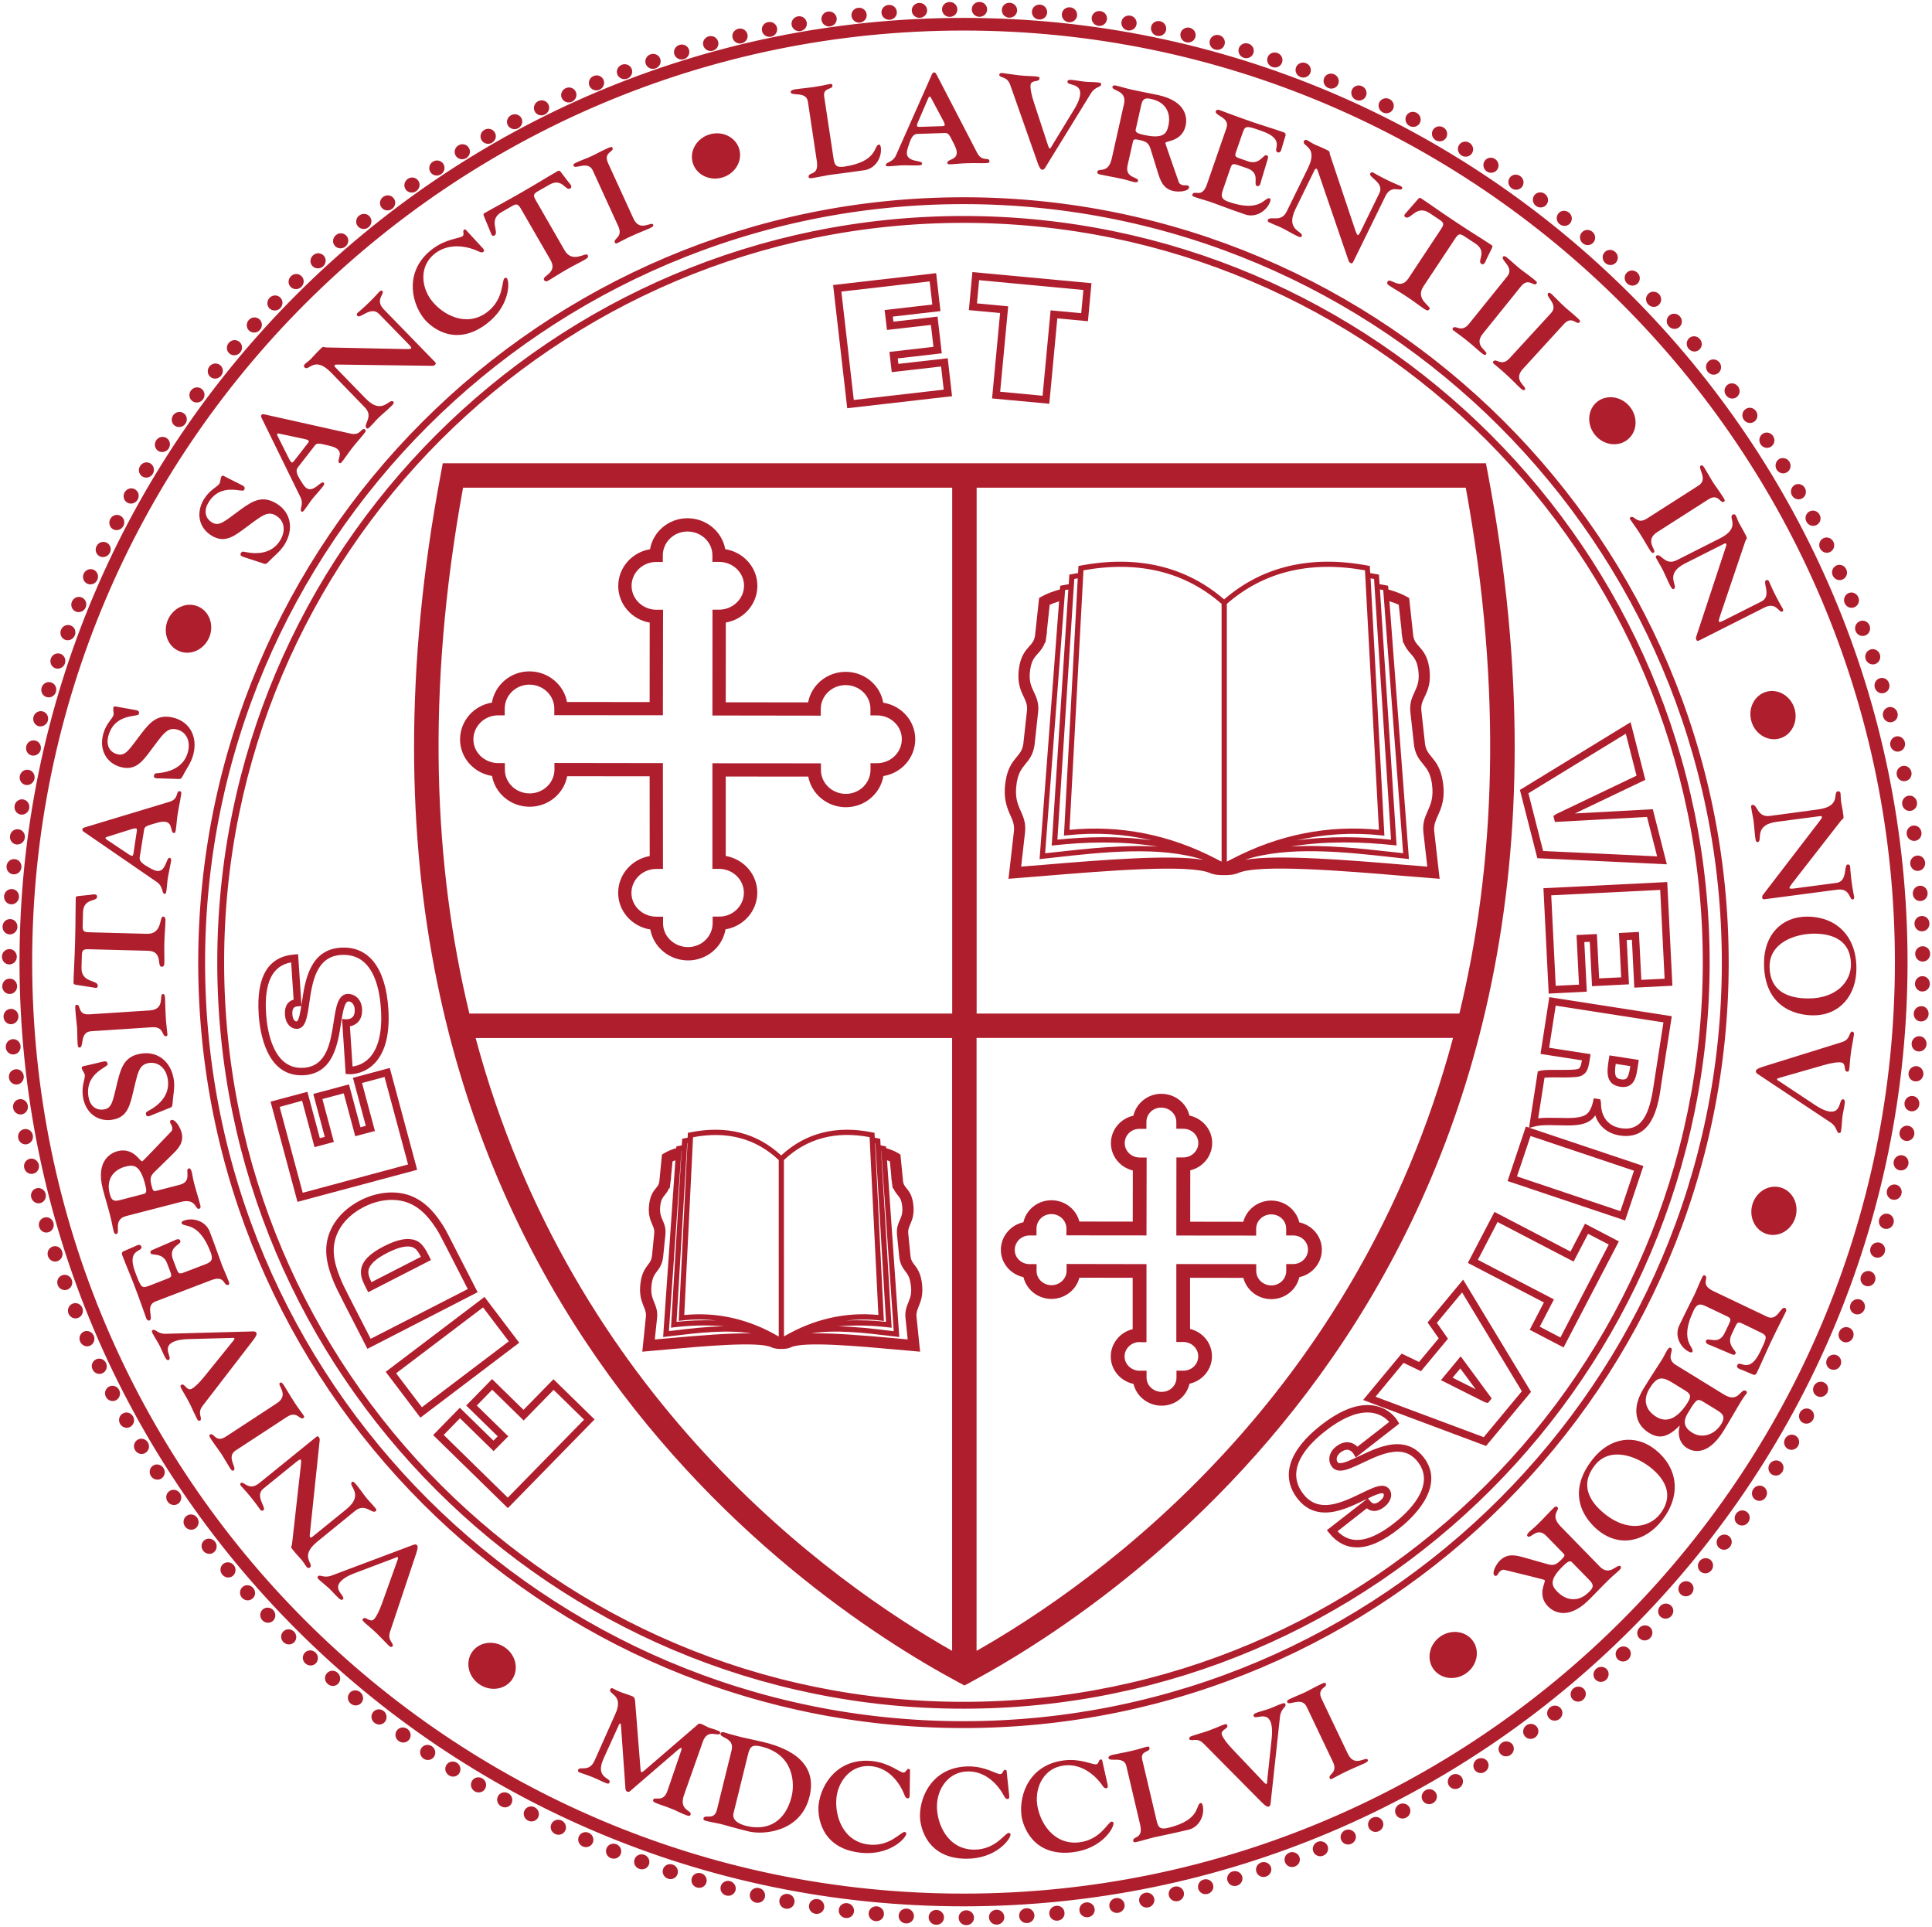
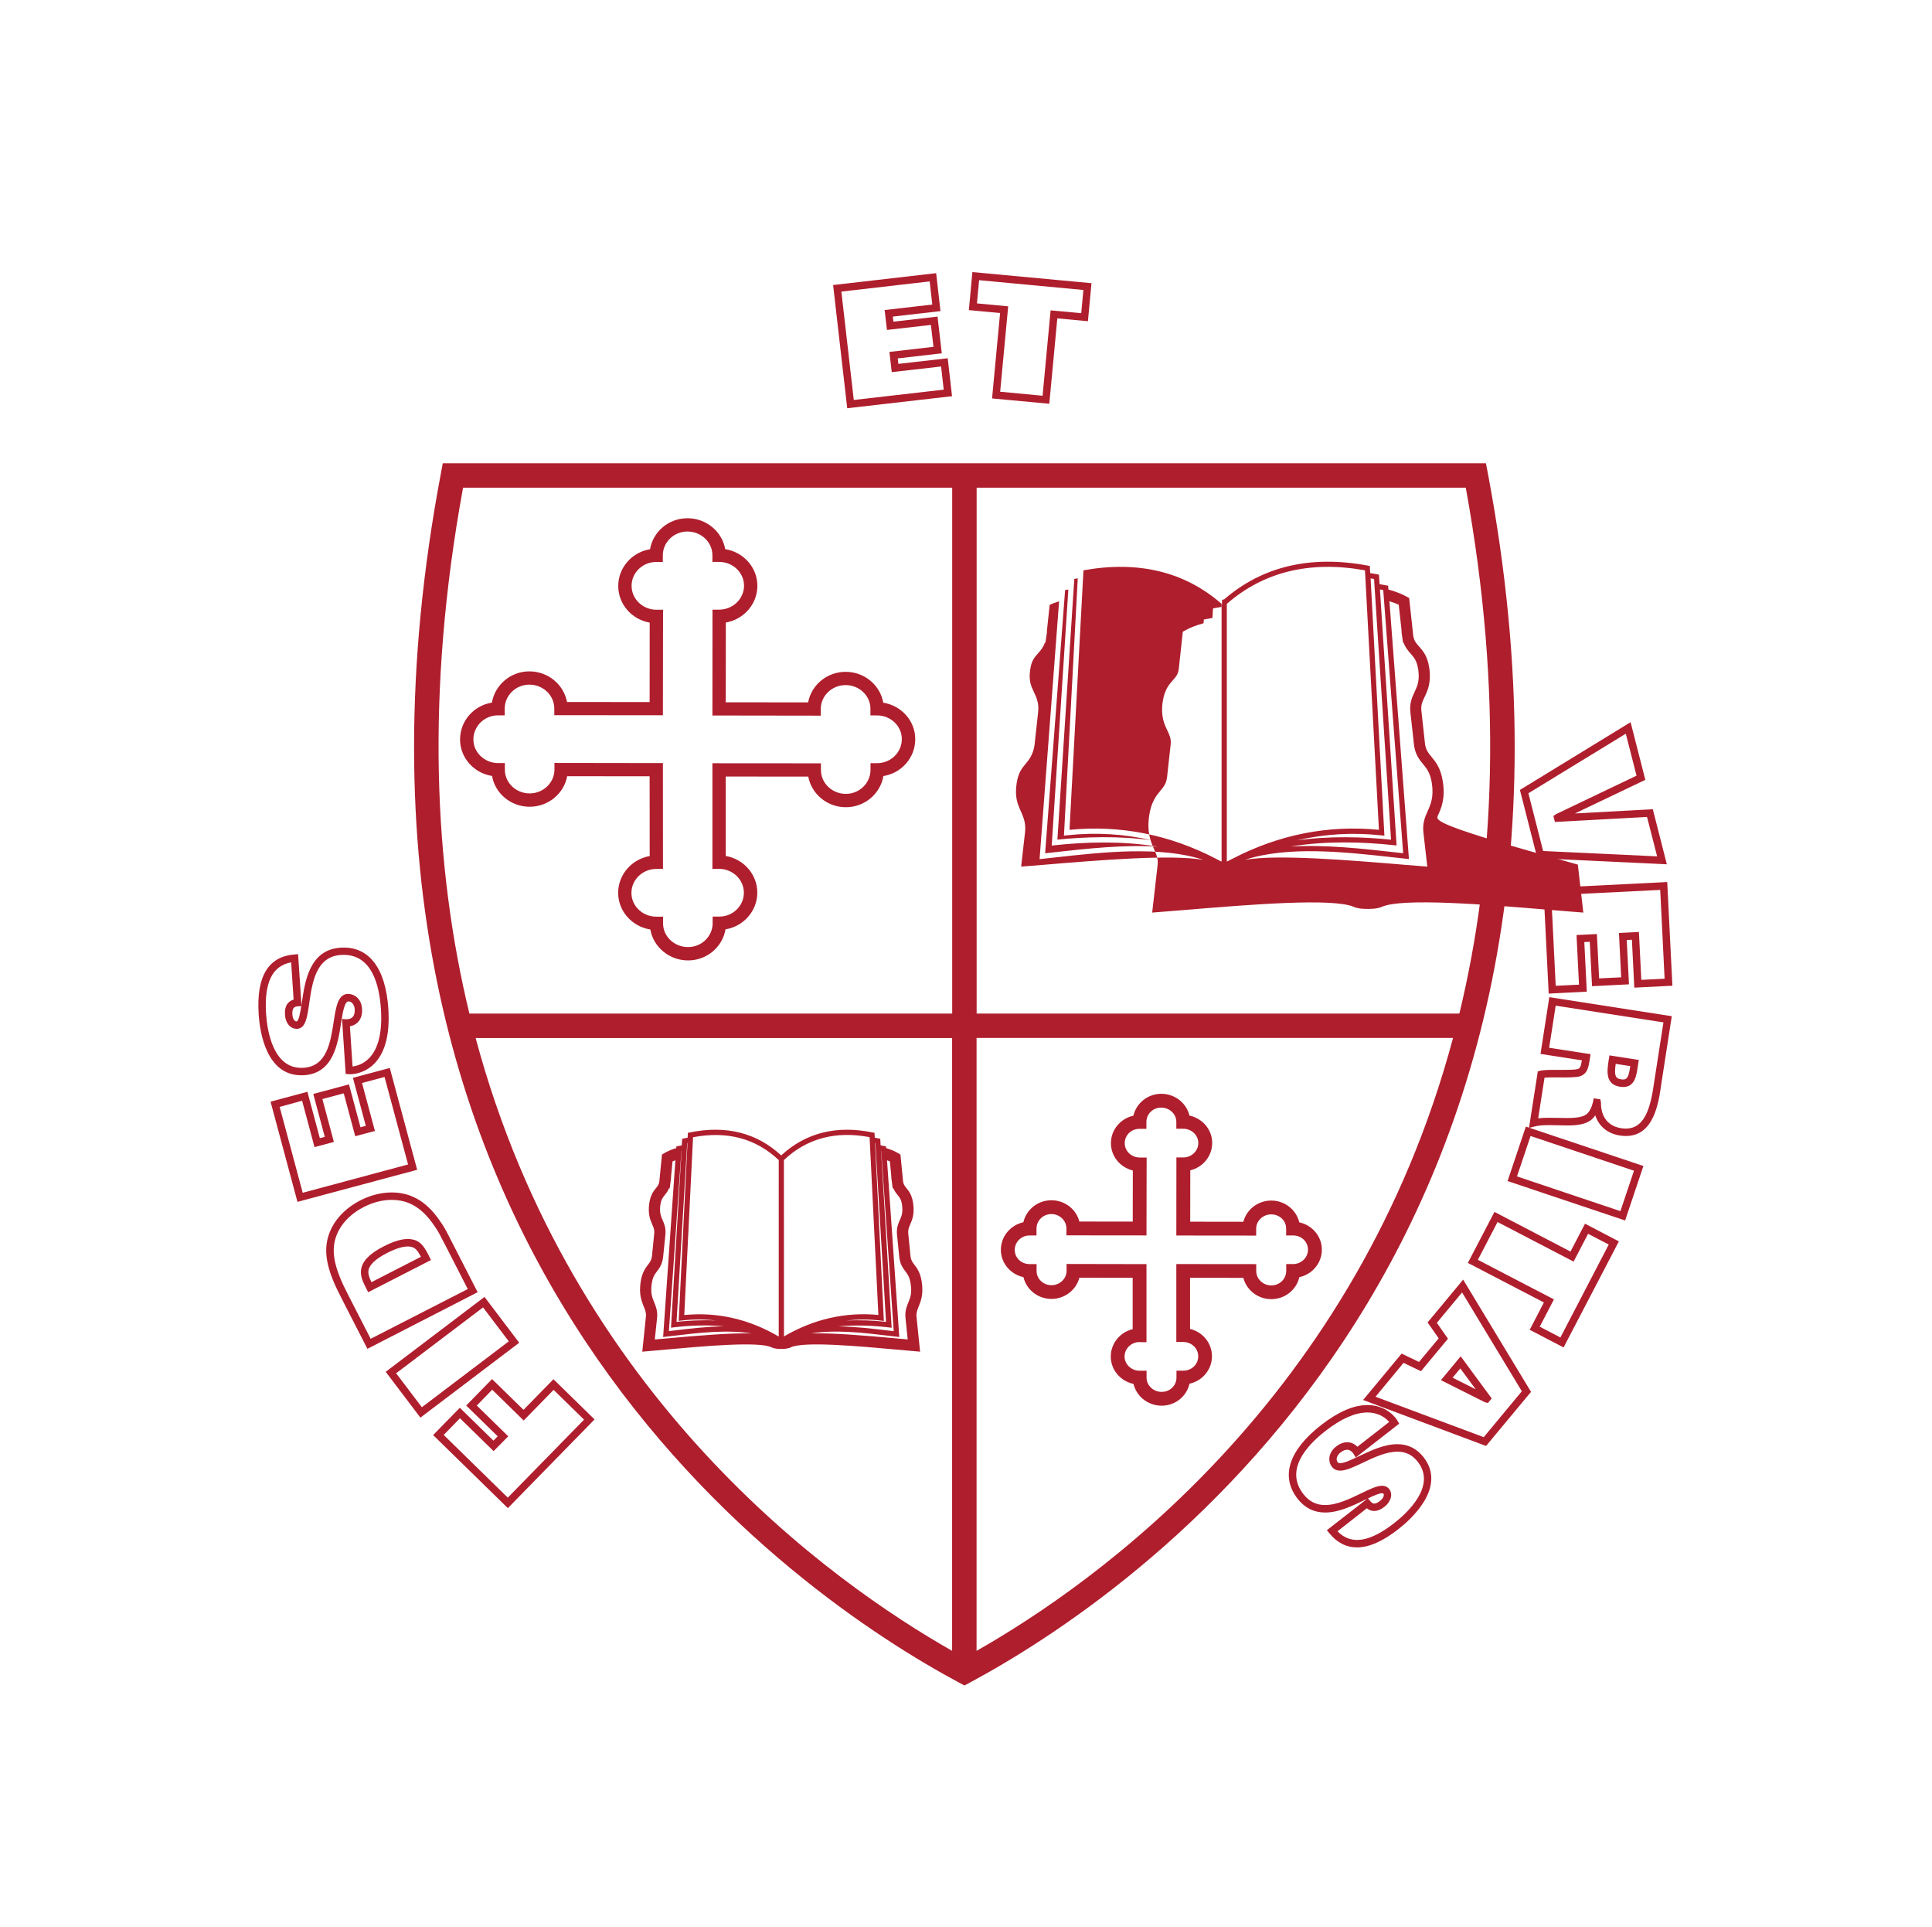
<svg xmlns="http://www.w3.org/2000/svg" version="1.1" id="Layer_1" x="0px" y="0px" width="250.5px" height="249.81px" viewBox="0 0 250.5 249.81" enable-background="new 0 0 250.5 249.81" xml:space="preserve">
-   <path fill="#AF1E2D" d="M196,24.41c-0.45-0.32-0.56-0.93-0.25-1.37c0.3-0.44,0.91-0.53,1.36-0.21c0.45,0.31,0.57,0.92,0.25,1.37  C197.06,24.63,196.46,24.73,196,24.41 M199.15,26.69c0.44,0.33,1.05,0.25,1.37-0.17c0.33-0.44,0.23-1.05-0.21-1.38  c-0.44-0.33-1.05-0.25-1.37,0.17C198.62,25.74,198.71,26.36,199.15,26.69 M202.22,29.06c0.43,0.34,1.04,0.29,1.37-0.13  c0.34-0.43,0.26-1.04-0.17-1.38c-0.43-0.34-1.04-0.29-1.37,0.13C201.72,28.09,201.79,28.72,202.22,29.06 M205.21,31.53  c0.42,0.36,1.03,0.32,1.38-0.09c0.36-0.42,0.3-1.03-0.12-1.39c-0.42-0.36-1.03-0.32-1.38,0.09  C204.74,30.54,204.79,31.17,205.21,31.53 M208.13,34.09c0.41,0.37,1.02,0.35,1.38-0.04c0.37-0.41,0.33-1.02-0.08-1.39  c-0.41-0.37-1.02-0.35-1.38,0.04C207.69,33.09,207.72,33.72,208.13,34.09 M210.96,36.74c0.4,0.38,1.01,0.38,1.38,0  c0.38-0.4,0.36-1.01-0.04-1.39c-0.4-0.38-1.01-0.38-1.38,0C210.55,35.73,210.56,36.35,210.96,36.74 M213.71,39.47  c0.38,0.4,1,0.42,1.38,0.04c0.39-0.38,0.39-1,0.01-1.39c-0.38-0.39-1-0.42-1.38-0.04C213.33,38.45,213.32,39.08,213.71,39.47   M216.37,42.3c0.37,0.41,0.98,0.45,1.38,0.09c0.41-0.37,0.42-0.99,0.05-1.39s-0.99-0.45-1.38-0.09  C216.03,41.27,216,41.89,216.37,42.3 M218.94,45.21c0.36,0.42,0.97,0.48,1.37,0.13c0.42-0.36,0.45-0.97,0.09-1.39  c-0.36-0.42-0.97-0.48-1.37-0.13C218.63,44.16,218.58,44.79,218.94,45.21 M221.42,48.19c0.34,0.43,0.95,0.51,1.37,0.17  c0.43-0.34,0.48-0.96,0.14-1.39c-0.34-0.43-0.96-0.51-1.37-0.17C221.14,47.14,221.08,47.76,221.42,48.19 M223.81,51.26  c0.33,0.44,0.94,0.54,1.36,0.22c0.44-0.33,0.51-0.94,0.18-1.38c-0.33-0.44-0.94-0.54-1.36-0.22  C223.56,50.2,223.47,50.82,223.81,51.26 M226.09,54.4c0.32,0.45,0.92,0.57,1.36,0.26c0.45-0.32,0.54-0.92,0.23-1.37  c-0.32-0.45-0.92-0.57-1.35-0.26C225.88,53.33,225.78,53.95,226.09,54.4 M228.28,57.6c0.3,0.46,0.9,0.6,1.35,0.3  c0.46-0.3,0.57-0.91,0.27-1.37c-0.3-0.46-0.9-0.6-1.35-0.3C228.1,56.53,227.98,57.15,228.28,57.6 M230.36,60.88  c0.29,0.47,0.88,0.62,1.34,0.34c0.47-0.29,0.6-0.89,0.31-1.36c-0.29-0.47-0.88-0.62-1.34-0.35  C230.22,59.8,230.08,60.41,230.36,60.88 M232.34,64.22c0.27,0.48,0.86,0.65,1.32,0.39c0.48-0.27,0.63-0.87,0.36-1.35  c-0.27-0.48-0.86-0.65-1.33-0.39C232.24,63.14,232.07,63.75,232.34,64.22 M234.22,67.63c0.26,0.49,0.84,0.68,1.31,0.43  c0.49-0.26,0.66-0.85,0.4-1.33c-0.26-0.49-0.84-0.68-1.31-0.43C234.14,66.54,233.96,67.14,234.22,67.63 M235.98,71.09  c0.24,0.49,0.82,0.71,1.3,0.47c0.49-0.24,0.68-0.83,0.44-1.32c-0.24-0.49-0.82-0.71-1.3-0.47C235.94,70,235.74,70.6,235.98,71.09   M237.63,74.61c0.23,0.5,0.8,0.73,1.28,0.51c0.5-0.23,0.71-0.81,0.48-1.31c-0.23-0.5-0.8-0.73-1.28-0.51  C237.63,73.52,237.4,74.1,237.63,74.61 M239.17,78.17c0.21,0.51,0.77,0.76,1.26,0.55c0.51-0.21,0.73-0.78,0.52-1.29  c-0.21-0.51-0.77-0.76-1.27-0.55C239.2,77.09,238.96,77.67,239.17,78.17 M240.59,81.79c0.19,0.52,0.75,0.78,1.25,0.59  c0.52-0.19,0.76-0.76,0.57-1.27c-0.19-0.52-0.75-0.78-1.25-0.59C240.66,80.71,240.4,81.28,240.59,81.79 M241.9,85.45  c0.18,0.52,0.72,0.8,1.23,0.63c0.52-0.18,0.78-0.73,0.61-1.25c-0.18-0.52-0.72-0.81-1.23-0.63C242,84.37,241.72,84.93,241.9,85.45   M243.09,89.16c0.16,0.53,0.7,0.83,1.21,0.67c0.53-0.16,0.81-0.71,0.64-1.24c-0.16-0.53-0.7-0.83-1.2-0.67  C243.22,88.07,242.93,88.63,243.09,89.16 M244.16,92.89c0.14,0.53,0.67,0.85,1.18,0.71c0.53-0.14,0.83-0.68,0.68-1.21  c-0.14-0.53-0.67-0.85-1.18-0.71C244.33,91.82,244.01,92.36,244.16,92.89 M245.1,96.66c0.13,0.54,0.64,0.87,1.16,0.75  c0.54-0.13,0.85-0.66,0.72-1.19c-0.13-0.54-0.64-0.87-1.16-0.75C245.31,95.59,244.98,96.13,245.1,96.66 M245.93,100.47  c0.11,0.54,0.61,0.89,1.14,0.78c0.54-0.11,0.87-0.63,0.76-1.17c-0.11-0.54-0.61-0.89-1.14-0.79  C246.17,99.4,245.82,99.93,245.93,100.47 M246.64,104.29c0.09,0.54,0.58,0.91,1.11,0.82c0.54-0.09,0.89-0.6,0.8-1.14  c-0.09-0.54-0.58-0.91-1.11-0.82C246.91,103.24,246.55,103.75,246.64,104.29 M247.22,108.14c0.07,0.55,0.56,0.93,1.08,0.86  c0.55-0.07,0.91-0.57,0.83-1.12c-0.07-0.55-0.56-0.93-1.08-0.86C247.53,107.09,247.15,107.59,247.22,108.14 M247.68,112  c0.06,0.55,0.53,0.95,1.06,0.89c0.55-0.06,0.92-0.54,0.87-1.09c-0.06-0.55-0.52-0.95-1.05-0.89  C248.02,110.97,247.62,111.45,247.68,112 M248.01,115.88c0.04,0.55,0.49,0.96,1.02,0.92c0.55-0.04,0.94-0.51,0.9-1.06  c-0.04-0.55-0.49-0.96-1.02-0.92C248.39,114.86,247.97,115.33,248.01,115.88 M248.23,119.77c0.02,0.55,0.46,0.98,1,0.96  c0.55-0.02,0.96-0.48,0.94-1.03c-0.02-0.55-0.46-0.98-1-0.96C248.63,118.76,248.2,119.22,248.23,119.77 M248.32,123.66  c0.01,0.55,0.44,0.99,0.97,0.99c0.55,0,0.97-0.45,0.97-1c0-0.55-0.43-0.99-0.97-0.99C248.75,122.66,248.31,123.11,248.32,123.66   M248.29,127.51c-0.01,0.55,0.4,1,0.93,1.02c0.55,0.01,0.99-0.42,1-0.97c0.01-0.55-0.4-1-0.93-1.02  C248.75,126.53,248.3,126.96,248.29,127.51 M248.13,131.37c-0.03,0.55,0.37,1.02,0.9,1.04c0.55,0.03,1-0.39,1.03-0.94  c0.03-0.55-0.37-1.02-0.9-1.04C248.63,130.41,248.16,130.82,248.13,131.37 M247.86,135.23c-0.05,0.55,0.34,1.03,0.87,1.07  c0.55,0.05,1.01-0.36,1.06-0.9c0.05-0.55-0.34-1.03-0.87-1.07C248.39,134.28,247.91,134.68,247.86,135.23 M247.46,139.08  c-0.07,0.55,0.3,1.04,0.83,1.1c0.55,0.06,1.02-0.32,1.09-0.87c0.06-0.55-0.31-1.04-0.84-1.1  C248.02,138.15,247.53,138.54,247.46,139.08 M246.94,142.92c-0.08,0.54,0.27,1.05,0.8,1.13c0.55,0.08,1.03-0.29,1.11-0.84  c0.08-0.54-0.27-1.05-0.8-1.13C247.53,142,247.03,142.37,246.94,142.92 M246.3,146.74c-0.1,0.54,0.24,1.05,0.76,1.15  c0.54,0.1,1.04-0.26,1.14-0.8c0.1-0.54-0.24-1.05-0.76-1.15C246.92,145.84,246.4,146.19,246.3,146.74 M245.54,150.53  c-0.12,0.54,0.21,1.06,0.73,1.17c0.54,0.12,1.05-0.23,1.16-0.76c0.12-0.54-0.2-1.06-0.73-1.17  C246.18,149.66,245.66,149.99,245.54,150.53 M244.66,154.3c-0.13,0.53,0.17,1.07,0.69,1.2c0.53,0.14,1.06-0.19,1.19-0.73  c0.13-0.53-0.17-1.07-0.69-1.2C245.33,153.45,244.79,153.77,244.66,154.3 M243.65,158.05c-0.15,0.53,0.14,1.07,0.65,1.22  c0.53,0.15,1.06-0.16,1.21-0.69c0.15-0.53-0.14-1.07-0.65-1.22C244.35,157.21,243.8,157.52,243.65,158.05 M242.53,161.75  c-0.17,0.52,0.1,1.08,0.61,1.24c0.52,0.17,1.06-0.13,1.23-0.65c0.17-0.52-0.1-1.08-0.61-1.24  C243.26,160.94,242.7,161.23,242.53,161.75 M241.29,165.42c-0.18,0.52,0.07,1.08,0.57,1.26c0.52,0.18,1.07-0.09,1.25-0.61  c0.18-0.52-0.07-1.08-0.57-1.26C242.04,164.64,241.48,164.91,241.29,165.42 M239.94,169.05c-0.2,0.51,0.03,1.08,0.53,1.27  c0.51,0.2,1.07-0.06,1.27-0.57c0.2-0.51-0.03-1.08-0.53-1.28C240.71,168.29,240.14,168.54,239.94,169.05 M238.47,172.64  c-0.22,0.5,0,1.08,0.49,1.29c0.5,0.22,1.07-0.02,1.29-0.53c0.22-0.5,0-1.08-0.49-1.29C239.27,171.9,238.68,172.13,238.47,172.64   M236.88,176.18c-0.23,0.5-0.03,1.08,0.45,1.3c0.5,0.23,1.07,0.01,1.3-0.49c0.23-0.5,0.03-1.08-0.45-1.3  C237.7,175.47,237.12,175.68,236.88,176.18 M235.19,179.66c-0.25,0.49-0.07,1.08,0.41,1.32c0.49,0.25,1.07,0.04,1.32-0.45  c0.25-0.49,0.07-1.08-0.41-1.32C236.03,178.98,235.44,179.17,235.19,179.66 M233.38,183.1c-0.26,0.48-0.1,1.08,0.37,1.33  c0.48,0.26,1.07,0.08,1.33-0.4c0.26-0.48,0.1-1.08-0.37-1.33C234.25,182.44,233.65,182.61,233.38,183.1 M231.47,186.47  c-0.28,0.47-0.14,1.07,0.32,1.34c0.47,0.28,1.06,0.11,1.34-0.36c0.28-0.47,0.14-1.07-0.32-1.34  C232.36,185.84,231.75,185.99,231.47,186.47 M229.45,189.78c-0.29,0.46-0.17,1.07,0.28,1.35c0.47,0.29,1.06,0.15,1.36-0.32  c0.29-0.46,0.17-1.07-0.28-1.35C230.36,189.18,229.75,189.32,229.45,189.78 M227.33,193.03c-0.31,0.45-0.2,1.06,0.24,1.36  c0.46,0.31,1.06,0.18,1.36-0.28c0.31-0.45,0.2-1.06-0.24-1.36C228.26,192.45,227.64,192.57,227.33,193.03 M225.11,196.21  c-0.32,0.45-0.24,1.05,0.19,1.36c0.45,0.32,1.05,0.21,1.37-0.23c0.32-0.44,0.24-1.05-0.19-1.36  C226.05,195.66,225.43,195.76,225.11,196.21 M222.79,199.32c-0.34,0.43-0.27,1.05,0.15,1.37c0.44,0.34,1.04,0.25,1.38-0.19  c0.34-0.44,0.27-1.05-0.15-1.37C223.75,198.8,223.13,198.89,222.79,199.32 M220.38,202.35c-0.35,0.43-0.3,1.04,0.11,1.38  c0.43,0.35,1.04,0.28,1.39-0.15c0.35-0.42,0.3-1.04-0.11-1.38C221.35,201.87,220.73,201.93,220.38,202.35 M217.87,205.31  c-0.36,0.41-0.33,1.03,0.07,1.38c0.41,0.36,1.03,0.31,1.39-0.1c0.36-0.42,0.33-1.03-0.07-1.38  C218.86,204.86,218.23,204.9,217.87,205.31 M215.27,208.19c-0.37,0.4-0.37,1.02,0.02,1.38c0.4,0.37,1.02,0.34,1.39-0.06  c0.38-0.4,0.37-1.02-0.02-1.38C216.27,207.77,215.64,207.79,215.27,208.19 M212.58,210.99c-0.39,0.39-0.4,1-0.02,1.38  c0.39,0.39,1.01,0.37,1.39-0.02c0.39-0.39,0.4-1.01,0.02-1.38C213.59,210.6,212.96,210.6,212.58,210.99 M209.8,213.7  c-0.4,0.38-0.43,0.99-0.06,1.38c0.38,0.4,0.99,0.4,1.39,0.02c0.4-0.38,0.43-0.99,0.06-1.38C210.83,213.34,210.2,213.33,209.8,213.7   M206.95,216.33c-0.41,0.37-0.46,0.98-0.11,1.37c0.37,0.41,0.98,0.43,1.39,0.07c0.41-0.37,0.46-0.98,0.11-1.38  C207.98,216,207.36,215.97,206.95,216.33 M204.01,218.87c-0.42,0.35-0.49,0.96-0.15,1.37c0.35,0.42,0.97,0.46,1.39,0.11  c0.42-0.35,0.49-0.96,0.15-1.37C205.05,218.57,204.43,218.52,204.01,218.87 M200.99,221.31c-0.43,0.34-0.52,0.95-0.19,1.37  c0.34,0.43,0.95,0.49,1.39,0.16c0.43-0.34,0.52-0.95,0.19-1.37C202.05,221.05,201.43,220.97,200.99,221.31 M197.9,223.66  c-0.44,0.33-0.55,0.93-0.23,1.36c0.32,0.44,0.93,0.52,1.38,0.2c0.44-0.32,0.55-0.93,0.23-1.36  C198.96,223.43,198.34,223.34,197.9,223.66 M194.74,225.91c-0.45,0.31-0.58,0.91-0.27,1.35c0.31,0.45,0.92,0.55,1.37,0.24  c0.45-0.31,0.58-0.91,0.28-1.35C195.81,225.72,195.19,225.6,194.74,225.91 M191.5,228.06c-0.46,0.3-0.6,0.89-0.32,1.34  c0.3,0.46,0.9,0.58,1.36,0.28c0.46-0.3,0.61-0.9,0.32-1.34C192.58,227.9,191.97,227.77,191.5,228.06 M188.21,230.11  c-0.47,0.28-0.63,0.88-0.36,1.33c0.28,0.47,0.88,0.61,1.35,0.33c0.47-0.28,0.63-0.88,0.36-1.33  C189.29,229.98,188.68,229.83,188.21,230.11 M184.85,232.06c-0.48,0.27-0.66,0.86-0.4,1.32c0.27,0.48,0.86,0.63,1.34,0.37  c0.48-0.27,0.66-0.86,0.4-1.32C185.93,231.96,185.33,231.79,184.85,232.06 M181.43,233.9c-0.49,0.25-0.69,0.84-0.44,1.31  c0.25,0.49,0.84,0.67,1.33,0.41c0.49-0.25,0.69-0.84,0.44-1.31C182.51,233.83,181.91,233.65,181.43,233.9 M177.95,235.63  c-0.5,0.24-0.71,0.81-0.48,1.29c0.24,0.5,0.82,0.69,1.32,0.45c0.49-0.24,0.71-0.81,0.48-1.29  C179.03,235.6,178.44,235.39,177.95,235.63 M174.42,237.25c-0.5,0.22-0.74,0.79-0.52,1.28c0.22,0.5,0.8,0.71,1.3,0.49  c0.5-0.22,0.74-0.79,0.53-1.28C175.5,237.26,174.92,237.03,174.42,237.25 M170.84,238.76c-0.51,0.21-0.76,0.77-0.56,1.26  c0.2,0.51,0.78,0.74,1.29,0.53c0.51-0.21,0.76-0.77,0.56-1.26C171.92,238.8,171.35,238.55,170.84,238.76 M167.21,240.15  c-0.52,0.19-0.79,0.74-0.6,1.24c0.19,0.52,0.75,0.76,1.27,0.57c0.52-0.19,0.79-0.74,0.6-1.24  C168.29,240.23,167.72,239.96,167.21,240.15 M163.54,241.43c-0.52,0.17-0.81,0.72-0.64,1.22c0.17,0.52,0.73,0.79,1.25,0.61  c0.52-0.17,0.81-0.72,0.64-1.22C164.62,241.54,164.06,241.26,163.54,241.43 M159.83,242.59c-0.53,0.15-0.83,0.69-0.68,1.2  c0.15,0.53,0.7,0.81,1.23,0.65c0.53-0.16,0.83-0.69,0.68-1.2C160.91,242.74,160.36,242.44,159.83,242.59 M156.08,243.64  c-0.53,0.14-0.85,0.66-0.72,1.18c0.14,0.53,0.68,0.83,1.21,0.69c0.53-0.14,0.86-0.66,0.72-1.18  C157.16,243.81,156.62,243.5,156.08,243.64 M152.31,244.56c-0.54,0.12-0.88,0.64-0.76,1.15c0.12,0.54,0.65,0.85,1.19,0.73  c0.54-0.12,0.87-0.64,0.75-1.16C153.37,244.77,152.84,244.44,152.31,244.56 M148.5,245.36c-0.54,0.11-0.89,0.61-0.79,1.13  c0.11,0.54,0.62,0.87,1.16,0.77c0.54-0.11,0.89-0.61,0.79-1.13C149.56,245.61,149.04,245.26,148.5,245.36 M144.67,246.05  c-0.54,0.09-0.91,0.58-0.83,1.11c0.09,0.54,0.59,0.89,1.14,0.8c0.54-0.09,0.91-0.58,0.83-1.1  C145.72,246.33,145.21,245.96,144.67,246.05 M140.82,246.61c-0.55,0.07-0.93,0.55-0.86,1.08c0.07,0.55,0.57,0.91,1.11,0.84  c0.55-0.07,0.93-0.55,0.86-1.08C141.86,246.92,141.37,246.54,140.82,246.61 M136.95,247.05c-0.55,0.05-0.95,0.52-0.9,1.05  c0.05,0.55,0.54,0.93,1.08,0.88c0.55-0.05,0.95-0.52,0.89-1.05C137.99,247.39,137.5,246.99,136.95,247.05 M133.07,247.36  c-0.55,0.04-0.96,0.49-0.93,1.02c0.03,0.55,0.51,0.95,1.05,0.91c0.55-0.04,0.96-0.49,0.93-1.02  C134.09,247.74,133.62,247.33,133.07,247.36 M129.19,247.56c-0.55,0.02-0.98,0.46-0.96,0.99c0.02,0.55,0.48,0.96,1.03,0.94  c0.55-0.02,0.98-0.46,0.96-0.99C130.19,247.96,129.74,247.54,129.19,247.56 M125.29,247.63c-0.55,0-0.99,0.43-0.99,0.96  c0,0.55,0.45,0.98,1,0.97c0.55,0,0.99-0.43,0.99-0.96C126.29,248.07,125.84,247.63,125.29,247.63 M121.43,247.58  c-0.55-0.01-1.01,0.4-1.02,0.93c-0.02,0.55,0.42,0.99,0.97,1c0.55,0.02,1.01-0.4,1.02-0.93  C122.41,248.05,121.98,247.6,121.43,247.58 M117.57,247.41c-0.55-0.03-1.02,0.37-1.05,0.9c-0.03,0.55,0.39,1,0.93,1.03  c0.55,0.03,1.02-0.37,1.05-0.9C118.53,247.91,118.11,247.44,117.57,247.41 M113.71,247.12c-0.55-0.05-1.03,0.33-1.08,0.86  c-0.05,0.55,0.35,1.01,0.9,1.06c0.55,0.05,1.03-0.33,1.08-0.87C114.66,247.65,114.25,247.17,113.71,247.12 M109.86,246.71  c-0.55-0.07-1.04,0.3-1.1,0.83c-0.07,0.55,0.32,1.02,0.87,1.09c0.55,0.07,1.04-0.3,1.1-0.83  C110.79,247.27,110.41,246.78,109.86,246.71 M106.03,246.18c-0.54-0.09-1.05,0.27-1.13,0.79c-0.09,0.54,0.29,1.03,0.83,1.12  c0.54,0.08,1.05-0.27,1.13-0.79C106.94,246.77,106.57,246.26,106.03,246.18 M102.21,245.52c-0.54-0.1-1.05,0.23-1.15,0.76  c-0.1,0.54,0.26,1.04,0.79,1.14c0.54,0.1,1.05-0.24,1.15-0.76C103.11,246.14,102.75,245.62,102.21,245.52 M98.42,244.75  c-0.54-0.12-1.06,0.2-1.18,0.72c-0.12,0.54,0.22,1.05,0.76,1.17c0.54,0.12,1.06-0.2,1.18-0.72  C99.29,245.39,98.95,244.86,98.42,244.75 M94.65,243.85c-0.53-0.13-1.07,0.17-1.2,0.68c-0.14,0.54,0.19,1.06,0.72,1.19  c0.53,0.14,1.07-0.17,1.2-0.68C95.5,244.53,95.18,243.99,94.65,243.85 M90.91,242.83c-0.53-0.15-1.07,0.13-1.22,0.64  c-0.15,0.53,0.15,1.06,0.68,1.21c0.53,0.15,1.07-0.13,1.22-0.64C91.74,243.53,91.44,242.99,90.91,242.83 M87.21,241.7  c-0.52-0.17-1.08,0.1-1.24,0.6c-0.17,0.52,0.12,1.06,0.64,1.24c0.52,0.17,1.08-0.1,1.24-0.61C88.02,242.43,87.73,241.87,87.21,241.7   M83.54,240.44c-0.52-0.19-1.08,0.07-1.26,0.57c-0.19,0.52,0.09,1.07,0.6,1.25c0.52,0.19,1.08-0.06,1.26-0.57  C84.33,241.2,84.06,240.63,83.54,240.44 M79.92,239.07c-0.51-0.2-1.08,0.03-1.28,0.53c-0.2,0.51,0.05,1.07,0.56,1.27  c0.51,0.2,1.08-0.03,1.28-0.53C80.68,239.85,80.43,239.28,79.92,239.07 M76.34,237.59c-0.5-0.22-1.08-0.01-1.29,0.48  c-0.22,0.5,0.02,1.07,0.52,1.29c0.5,0.22,1.08,0,1.29-0.48C77.07,238.39,76.85,237.81,76.34,237.59 M72.81,235.99  c-0.5-0.23-1.08-0.04-1.31,0.44c-0.24,0.5-0.02,1.07,0.48,1.31c0.5,0.24,1.08,0.04,1.31-0.44  C73.52,236.82,73.31,236.23,72.81,235.99 M69.33,234.28c-0.49-0.25-1.08-0.07-1.32,0.4c-0.25,0.49-0.05,1.07,0.44,1.32  c0.49,0.25,1.08,0.07,1.32-0.4C70.01,235.13,69.82,234.54,69.33,234.28 M65.91,232.47c-0.48-0.27-1.08-0.11-1.33,0.36  c-0.27,0.48-0.08,1.07,0.4,1.33c0.48,0.27,1.08,0.11,1.33-0.36C66.56,233.33,66.39,232.73,65.91,232.47 M62.54,230.54  c-0.47-0.28-1.07-0.14-1.34,0.32c-0.28,0.47-0.12,1.07,0.35,1.35c0.47,0.28,1.07,0.14,1.34-0.32  C63.17,231.43,63.02,230.82,62.54,230.54 M59.24,228.51c-0.46-0.29-1.07-0.17-1.35,0.27c-0.3,0.46-0.15,1.06,0.31,1.36  c0.46,0.3,1.07,0.18,1.35-0.27C59.84,229.41,59.7,228.8,59.24,228.51 M56,226.37c-0.45-0.31-1.06-0.21-1.36,0.23  c-0.31,0.45-0.18,1.06,0.27,1.37c0.45,0.31,1.06,0.21,1.36-0.23C56.57,227.3,56.46,226.68,56,226.37 M52.83,224.13  c-0.44-0.32-1.05-0.24-1.37,0.19c-0.32,0.44-0.22,1.05,0.23,1.37c0.44,0.32,1.05,0.24,1.37-0.19  C53.37,225.08,53.28,224.46,52.83,224.13 M49.74,221.8c-0.43-0.34-1.05-0.27-1.37,0.15c-0.34,0.43-0.25,1.04,0.18,1.38  c0.43,0.34,1.05,0.28,1.37-0.14C50.25,222.75,50.17,222.13,49.74,221.8 M46.71,219.36c-0.42-0.35-1.04-0.31-1.38,0.1  c-0.35,0.42-0.28,1.03,0.14,1.38c0.42,0.35,1.03,0.31,1.38-0.1C47.2,220.34,47.14,219.72,46.71,219.36 M43.77,216.84  c-0.41-0.37-1.03-0.34-1.38,0.06c-0.37,0.41-0.32,1.03,0.1,1.39c0.41,0.37,1.03,0.34,1.38-0.06  C44.22,217.83,44.18,217.2,43.77,216.84 M40.91,214.22c-0.4-0.38-1.01-0.37-1.38,0.01c-0.38,0.4-0.35,1.02,0.05,1.39  c0.4,0.38,1.01,0.37,1.38-0.01C41.32,215.22,41.3,214.59,40.91,214.22 M38.12,211.51c-0.39-0.39-1-0.4-1.38-0.03  c-0.39,0.39-0.38,1,0.01,1.39c0.39,0.39,1,0.4,1.38,0.03C38.51,212.53,38.51,211.9,38.12,211.51 M35.43,208.72  c-0.38-0.4-0.99-0.43-1.38-0.07c-0.4,0.38-0.41,0.99-0.03,1.39c0.38,0.4,0.99,0.43,1.38,0.07C35.78,209.75,35.8,209.12,35.43,208.72   M32.82,205.84c-0.36-0.41-0.98-0.47-1.37-0.12c-0.41,0.36-0.44,0.98-0.08,1.39c0.36,0.41,0.98,0.47,1.37,0.11  C33.15,206.88,33.19,206.26,32.82,205.84 M30.31,202.89c-0.35-0.42-0.96-0.49-1.37-0.16c-0.43,0.35-0.47,0.96-0.12,1.39  c0.35,0.42,0.96,0.5,1.37,0.16C30.6,203.94,30.66,203.31,30.31,202.89 M27.88,199.85c-0.34-0.43-0.95-0.52-1.37-0.2  c-0.43,0.34-0.5,0.95-0.16,1.38c0.34,0.44,0.95,0.53,1.37,0.2C28.14,200.91,28.22,200.29,27.88,199.85 M25.56,196.74  c-0.32-0.45-0.93-0.56-1.36-0.24c-0.45,0.32-0.53,0.93-0.21,1.38c0.32,0.45,0.93,0.55,1.36,0.24  C25.78,197.81,25.88,197.19,25.56,196.74 M23.33,193.57c-0.31-0.46-0.91-0.58-1.35-0.29c-0.46,0.31-0.56,0.91-0.25,1.37  c0.31,0.46,0.91,0.58,1.35,0.29C23.52,194.64,23.64,194.02,23.33,193.57 M21.2,190.31c-0.29-0.46-0.89-0.61-1.34-0.33  c-0.47,0.3-0.59,0.9-0.29,1.36c0.29,0.46,0.89,0.61,1.34,0.33C21.36,191.39,21.5,190.78,21.2,190.31 M19.18,187  c-0.28-0.47-0.87-0.64-1.33-0.37c-0.47,0.28-0.62,0.88-0.34,1.35c0.28,0.48,0.87,0.64,1.33,0.37C19.3,188.08,19.46,187.48,19.18,187   M17.26,183.63c-0.26-0.48-0.85-0.67-1.32-0.41c-0.48,0.26-0.64,0.86-0.38,1.34c0.26,0.48,0.85,0.67,1.32,0.41  C17.35,184.71,17.53,184.11,17.26,183.63 M15.45,180.19c-0.25-0.49-0.83-0.69-1.3-0.45c-0.49,0.25-0.67,0.84-0.42,1.33  c0.25,0.49,0.83,0.69,1.3,0.45C15.5,181.28,15.7,180.68,15.45,180.19 M13.75,176.7c-0.23-0.5-0.81-0.72-1.29-0.49  c-0.5,0.24-0.7,0.82-0.46,1.31c0.23,0.5,0.81,0.72,1.29,0.49C13.77,177.79,13.98,177.2,13.75,176.7 M12.16,173.15  c-0.22-0.5-0.78-0.74-1.27-0.54c-0.5,0.22-0.72,0.79-0.5,1.3c0.22,0.51,0.78,0.75,1.27,0.54S12.37,173.66,12.16,173.15   M10.68,169.56c-0.2-0.51-0.76-0.77-1.25-0.57c-0.51,0.2-0.75,0.77-0.55,1.28c0.2,0.51,0.76,0.77,1.25,0.57  C10.63,170.65,10.88,170.07,10.68,169.56 M9.31,165.92c-0.18-0.52-0.74-0.79-1.24-0.61c-0.52,0.18-0.77,0.74-0.59,1.26  c0.19,0.52,0.74,0.79,1.24,0.61C9.23,167,9.5,166.44,9.31,165.92 M8.06,162.24c-0.17-0.53-0.71-0.82-1.22-0.65  c-0.52,0.17-0.79,0.72-0.62,1.25c0.17,0.52,0.71,0.82,1.22,0.65C7.95,163.32,8.23,162.76,8.06,162.24 M6.93,158.52  c-0.15-0.53-0.68-0.84-1.19-0.69c-0.53,0.15-0.82,0.7-0.66,1.22c0.15,0.53,0.68,0.84,1.19,0.69C6.78,159.6,7.08,159.05,6.93,158.52   M5.92,154.76c-0.13-0.53-0.66-0.86-1.17-0.73c-0.53,0.13-0.84,0.67-0.7,1.2c0.14,0.53,0.66,0.86,1.17,0.73  C5.73,155.84,6.05,155.3,5.92,154.76 M5.03,150.98c-0.12-0.54-0.63-0.88-1.15-0.77c-0.54,0.12-0.86,0.64-0.74,1.18  c0.12,0.54,0.63,0.88,1.15,0.76C4.81,152.05,5.15,151.52,5.03,150.98 M4.26,147.17c-0.1-0.54-0.6-0.9-1.12-0.8  c-0.54,0.1-0.88,0.61-0.78,1.16c0.1,0.54,0.6,0.9,1.12,0.8C4,148.23,4.36,147.71,4.26,147.17 M3.61,143.33  c-0.08-0.54-0.57-0.92-1.1-0.84c-0.54,0.08-0.9,0.59-0.81,1.13c0.08,0.54,0.57,0.92,1.1,0.84S3.69,143.88,3.61,143.33 M3.08,139.48  c-0.07-0.55-0.54-0.93-1.07-0.87c-0.55,0.07-0.92,0.56-0.85,1.1c0.07,0.55,0.54,0.93,1.07,0.87C2.76,140.52,3.14,140.02,3.08,139.48   M2.67,135.61c-0.05-0.55-0.51-0.95-1.04-0.9c-0.55,0.05-0.93,0.53-0.88,1.08c0.05,0.55,0.51,0.95,1.04,0.9  C2.32,136.64,2.72,136.15,2.67,135.61 M2.39,131.72c-0.03-0.55-0.48-0.97-1.01-0.94c-0.55,0.03-0.95,0.5-0.92,1.05  c0.03,0.55,0.48,0.97,1.01,0.94C2,132.74,2.42,132.27,2.39,131.72 M2.22,127.83c-0.01-0.55-0.45-0.98-0.98-0.97  c-0.55,0.01-0.96,0.47-0.95,1.02c0.01,0.55,0.45,0.98,0.98,0.97C1.81,128.84,2.24,128.38,2.22,127.83 M2.18,124.03  c0-0.55-0.42-1-0.95-1c-0.55,0-0.98,0.44-0.98,0.99c0,0.55,0.42,1,0.95,1C1.74,125.02,2.18,124.58,2.18,124.03 M2.26,120.17  c0.02-0.55-0.39-1.01-0.92-1.03c-0.55-0.02-0.99,0.41-1.01,0.96c-0.02,0.55,0.39,1.01,0.92,1.03  C1.78,121.14,2.24,120.72,2.26,120.17 M2.46,116.3c0.04-0.55-0.36-1.02-0.89-1.05c-0.55-0.04-1,0.38-1.04,0.92  c-0.04,0.55,0.36,1.02,0.89,1.06C1.95,117.27,2.42,116.85,2.46,116.3 M2.78,112.45c0.05-0.55-0.33-1.03-0.86-1.08  c-0.55-0.05-1.02,0.35-1.07,0.89c-0.05,0.55,0.33,1.03,0.86,1.08C2.24,113.39,2.72,113,2.78,112.45 M3.22,108.61  c0.07-0.55-0.29-1.04-0.82-1.11c-0.55-0.07-1.03,0.31-1.1,0.86c-0.07,0.55,0.29,1.04,0.82,1.11C2.65,109.53,3.15,109.15,3.22,108.61   M3.79,104.77c0.09-0.54-0.26-1.05-0.78-1.14c-0.54-0.09-1.03,0.28-1.12,0.82c-0.09,0.54,0.26,1.05,0.78,1.14  C3.19,105.68,3.7,105.32,3.79,104.77 M4.47,100.96c0.11-0.54-0.23-1.06-0.75-1.16c-0.54-0.11-1.04,0.25-1.15,0.79  c-0.11,0.54,0.23,1.06,0.75,1.16S4.36,101.5,4.47,100.96 M5.28,97.18c0.12-0.54-0.19-1.06-0.71-1.18c-0.54-0.12-1.05,0.21-1.17,0.75  c-0.12,0.54,0.19,1.06,0.71,1.18C4.62,98.05,5.16,97.71,5.28,97.18 M6.21,93.42c0.14-0.53-0.16-1.07-0.67-1.2  c-0.53-0.14-1.06,0.18-1.2,0.71c-0.14,0.53,0.16,1.07,0.67,1.21C5.52,94.26,6.07,93.95,6.21,93.42 M7.25,89.69  c0.16-0.53-0.12-1.07-0.63-1.23c-0.53-0.16-1.06,0.15-1.22,0.67c-0.16,0.53,0.12,1.07,0.63,1.23C6.54,90.52,7.1,90.22,7.25,89.69   M8.42,86c0.17-0.52-0.09-1.08-0.59-1.25c-0.52-0.17-1.07,0.11-1.24,0.63c-0.17,0.52,0.09,1.08,0.59,1.25  C7.68,86.8,8.25,86.52,8.42,86 M9.71,82.34c0.19-0.52-0.05-1.08-0.55-1.26c-0.52-0.19-1.07,0.08-1.26,0.59  c-0.19,0.52,0.05,1.08,0.55,1.27C8.95,83.12,9.51,82.86,9.71,82.34 M11.11,78.73c0.21-0.51-0.02-1.08-0.51-1.28  c-0.51-0.21-1.07,0.04-1.28,0.55c-0.21,0.51,0.02,1.08,0.51,1.28C10.32,79.48,10.9,79.24,11.11,78.73 M12.62,75.16  c0.22-0.5,0.01-1.08-0.47-1.3c-0.5-0.22-1.07,0.01-1.3,0.51c-0.22,0.5-0.01,1.08,0.47,1.3C11.82,75.89,12.4,75.67,12.62,75.16   M14.25,71.65c0.24-0.49,0.05-1.08-0.43-1.31c-0.5-0.24-1.07-0.02-1.31,0.47c-0.24,0.5-0.05,1.08,0.43,1.31  C13.42,72.35,14.01,72.14,14.25,71.65 M16,68.18c0.25-0.49,0.08-1.08-0.39-1.32c-0.49-0.26-1.07-0.06-1.32,0.43  c-0.25,0.49-0.08,1.08,0.39,1.33C15.14,68.86,15.74,68.67,16,68.18 M17.85,64.77c0.27-0.48,0.12-1.07-0.35-1.34  c-0.48-0.27-1.07-0.09-1.34,0.39c-0.27,0.48-0.12,1.07,0.35,1.34C16.97,65.42,17.58,65.25,17.85,64.77 M19.81,61.43  c0.28-0.47,0.15-1.07-0.3-1.35c-0.47-0.29-1.06-0.13-1.35,0.34c-0.29,0.47-0.15,1.07,0.3,1.35C18.91,62.05,19.52,61.9,19.81,61.43   M21.87,58.14c0.3-0.46,0.18-1.06-0.26-1.35c-0.46-0.3-1.06-0.16-1.36,0.3s-0.19,1.06,0.26,1.36C20.96,58.73,21.57,58.6,21.87,58.14   M24.04,54.93c0.31-0.45,0.22-1.06-0.22-1.36c-0.45-0.31-1.05-0.19-1.37,0.26c-0.31,0.45-0.22,1.06,0.22,1.36  C23.1,55.49,23.72,55.38,24.04,54.93 M26.31,51.78c0.33-0.44,0.25-1.05-0.17-1.37c-0.44-0.33-1.05-0.23-1.38,0.21  c-0.33,0.44-0.25,1.05,0.17,1.37C25.36,52.31,25.98,52.22,26.31,51.78 M28.67,48.7c0.34-0.43,0.29-1.04-0.13-1.37  c-0.43-0.34-1.04-0.26-1.38,0.17c-0.34,0.43-0.28,1.04,0.13,1.37C27.71,49.21,28.33,49.13,28.67,48.7 M31.14,45.7  c0.35-0.42,0.32-1.03-0.09-1.38c-0.42-0.36-1.03-0.29-1.39,0.13c-0.36,0.42-0.32,1.03,0.09,1.38C30.15,46.18,30.78,46.12,31.14,45.7   M33.69,42.78c0.37-0.41,0.35-1.02-0.04-1.38c-0.41-0.37-1.02-0.33-1.39,0.08c-0.37,0.41-0.35,1.02,0.04,1.38  C32.7,43.22,33.32,43.19,33.69,42.78 M36.34,39.95c0.38-0.4,0.38-1.01,0-1.38c-0.4-0.38-1.01-0.36-1.39,0.04  c-0.38,0.4-0.38,1.01,0,1.38C35.33,40.35,35.96,40.34,36.34,39.95 M39.07,37.19c0.39-0.38,0.41-1,0.04-1.38  c-0.38-0.39-1-0.39-1.39,0c-0.39,0.38-0.41,1-0.04,1.38C38.05,37.57,38.68,37.58,39.07,37.19 M41.89,34.53  c0.41-0.37,0.45-0.99,0.09-1.38c-0.37-0.41-0.99-0.42-1.39-0.05c-0.41,0.37-0.45,0.98-0.09,1.38C40.86,34.87,41.49,34.9,41.89,34.53   M44.8,31.95c0.42-0.36,0.48-0.97,0.13-1.37c-0.36-0.42-0.97-0.45-1.39-0.09c-0.42,0.36-0.48,0.97-0.13,1.37  C43.75,32.26,44.38,32.31,44.8,31.95 M47.78,29.46c0.43-0.35,0.5-0.96,0.17-1.37c-0.34-0.43-0.96-0.48-1.39-0.14  c-0.43,0.34-0.51,0.96-0.17,1.37C46.73,29.74,47.35,29.81,47.78,29.46 M50.84,27.07c0.44-0.33,0.54-0.94,0.21-1.36  c-0.33-0.44-0.94-0.51-1.38-0.18c-0.44,0.33-0.54,0.94-0.21,1.36C49.78,27.32,50.4,27.41,50.84,27.07 M53.97,24.78  c0.45-0.32,0.57-0.92,0.26-1.36c-0.32-0.45-0.92-0.54-1.37-0.22c-0.45,0.32-0.57,0.92-0.26,1.36C52.9,24.99,53.52,25.1,53.97,24.78   M57.18,22.59c0.46-0.3,0.59-0.9,0.3-1.35c-0.3-0.46-0.91-0.57-1.37-0.27c-0.46,0.3-0.59,0.9-0.3,1.35  C56.1,22.77,56.72,22.89,57.18,22.59 M60.45,20.5c0.47-0.29,0.62-0.88,0.34-1.34c-0.29-0.47-0.89-0.6-1.36-0.31  c-0.47,0.29-0.62,0.88-0.34,1.34C59.37,20.64,59.98,20.78,60.45,20.5 M63.78,18.51c0.48-0.27,0.65-0.86,0.38-1.33  c-0.27-0.48-0.87-0.62-1.35-0.35c-0.48,0.27-0.65,0.86-0.38,1.33C62.7,18.62,63.31,18.78,63.78,18.51 M67.18,16.63  c0.48-0.26,0.68-0.84,0.43-1.31c-0.26-0.48-0.85-0.65-1.34-0.39c-0.48,0.26-0.68,0.84-0.43,1.31C66.1,16.7,66.7,16.88,67.18,16.63   M70.64,14.85c0.49-0.24,0.7-0.82,0.47-1.3c-0.24-0.49-0.83-0.68-1.32-0.44c-0.49,0.24-0.7,0.82-0.47,1.3  C69.55,14.9,70.15,15.1,70.64,14.85 M74.15,13.19c0.5-0.23,0.73-0.8,0.51-1.28c-0.23-0.5-0.81-0.71-1.31-0.48  c-0.5,0.23-0.73,0.8-0.51,1.28C73.06,13.2,73.65,13.42,74.15,13.19 M77.71,11.64c0.51-0.21,0.75-0.78,0.55-1.27  c-0.21-0.51-0.78-0.73-1.29-0.52c-0.51,0.21-0.75,0.78-0.55,1.27C76.62,11.61,77.2,11.85,77.71,11.64 M81.32,10.2  c0.51-0.19,0.78-0.75,0.59-1.25c-0.2-0.52-0.76-0.75-1.28-0.56c-0.51,0.2-0.78,0.75-0.59,1.25C80.24,10.14,80.81,10.39,81.32,10.2   M84.98,8.87c0.52-0.18,0.8-0.73,0.63-1.23c-0.18-0.52-0.74-0.78-1.26-0.6c-0.52,0.18-0.8,0.73-0.63,1.23  C83.9,8.78,84.46,9.05,84.98,8.87 M88.67,7.67c0.53-0.16,0.82-0.7,0.67-1.21c-0.16-0.53-0.71-0.8-1.24-0.64  c-0.53,0.16-0.82,0.7-0.67,1.21C87.59,7.54,88.15,7.83,88.67,7.67 M92.41,6.58c0.53-0.15,0.85-0.67,0.7-1.19  c-0.15-0.53-0.69-0.82-1.22-0.68c-0.53,0.15-0.85,0.67-0.7,1.19C91.33,6.41,91.88,6.72,92.41,6.58 M96.17,5.61  c0.54-0.13,0.87-0.65,0.74-1.16c-0.13-0.54-0.66-0.85-1.19-0.72c-0.53,0.13-0.87,0.65-0.74,1.16C95.1,5.41,95.64,5.74,96.17,5.61   M99.97,4.76c0.54-0.11,0.89-0.62,0.78-1.14c-0.11-0.54-0.63-0.87-1.17-0.75C99.04,2.97,98.69,3.48,98.8,4  C98.9,4.52,99.43,4.87,99.97,4.76 M103.79,4.03c0.54-0.1,0.91-0.59,0.81-1.12c-0.1-0.54-0.6-0.88-1.15-0.79  c-0.54,0.1-0.9,0.59-0.81,1.12C102.73,3.76,103.25,4.12,103.79,4.03 M107.63,3.42c0.55-0.08,0.92-0.56,0.85-1.09  c-0.08-0.54-0.58-0.9-1.12-0.83s-0.92,0.56-0.85,1.09C106.59,3.12,107.09,3.49,107.63,3.42 M111.49,2.93  c0.55-0.06,0.94-0.53,0.88-1.06c-0.06-0.55-0.55-0.92-1.09-0.86c-0.55,0.06-0.94,0.53-0.88,1.06  C110.46,2.59,110.95,2.99,111.49,2.93 M115.37,2.56c0.55-0.04,0.96-0.5,0.91-1.03c-0.04-0.55-0.52-0.94-1.07-0.89  c-0.55,0.04-0.96,0.5-0.92,1.03S114.82,2.6,115.37,2.56 M119.26,2.31c0.55-0.03,0.97-0.47,0.95-1c-0.03-0.55-0.49-0.95-1.04-0.93  c-0.55,0.03-0.97,0.47-0.95,1C118.24,1.92,118.71,2.34,119.26,2.31 M123.15,2.19c0.55-0.01,0.99-0.44,0.98-0.97  c-0.01-0.55-0.46-0.97-1.01-0.96c-0.55,0.01-0.99,0.44-0.98,0.97C122.15,1.76,122.6,2.2,123.15,2.19 M126.98,2.18  c0.55,0.01,1-0.41,1.01-0.94c0.01-0.55-0.43-0.98-0.98-0.99c-0.55-0.01-1,0.41-1.01,0.94C125.99,1.73,126.43,2.17,126.98,2.18   M130.84,2.29c0.55,0.02,1.01-0.38,1.04-0.91c0.02-0.55-0.4-0.99-0.95-1.02s-1.01,0.38-1.03,0.91  C129.87,1.81,130.29,2.27,130.84,2.29 M134.71,2.53c0.55,0.04,1.02-0.35,1.06-0.88c0.04-0.55-0.37-1.01-0.91-1.05  c-0.55-0.04-1.03,0.35-1.06,0.88C133.75,2.01,134.16,2.49,134.71,2.53 M138.56,2.88c0.55,0.06,1.03-0.32,1.09-0.85  c0.06-0.55-0.34-1.02-0.88-1.08c-0.55-0.06-1.03,0.32-1.09,0.85C137.62,2.33,138.01,2.82,138.56,2.88 M142.4,3.35  c0.55,0.08,1.04-0.29,1.12-0.81c0.08-0.55-0.3-1.03-0.85-1.1c-0.55-0.08-1.04,0.29-1.12,0.81C141.48,2.77,141.86,3.27,142.4,3.35   M146.22,3.94c0.54,0.09,1.05-0.25,1.14-0.78c0.09-0.54-0.27-1.04-0.81-1.13c-0.54-0.09-1.05,0.25-1.14,0.78  C145.32,3.34,145.68,3.85,146.22,3.94 M150.03,4.65c0.54,0.11,1.06-0.22,1.16-0.74c0.11-0.54-0.24-1.05-0.78-1.16  c-0.54-0.11-1.06,0.22-1.16,0.74C149.15,4.02,149.49,4.54,150.03,4.65 M153.81,5.48c0.54,0.13,1.06-0.19,1.19-0.7  c0.13-0.54-0.21-1.05-0.74-1.18c-0.53-0.13-1.06,0.19-1.19,0.7C152.95,4.82,153.28,5.36,153.81,5.48 M157.57,6.43  c0.53,0.14,1.07-0.15,1.21-0.67c0.14-0.53-0.17-1.06-0.7-1.2c-0.53-0.14-1.07,0.15-1.21,0.67C156.72,5.75,157.03,6.29,157.57,6.43   M161.29,7.5c0.53,0.16,1.07-0.12,1.23-0.63c0.16-0.53-0.14-1.06-0.67-1.22c-0.53-0.16-1.07,0.12-1.23,0.63  C160.47,6.79,160.76,7.34,161.29,7.5 M164.98,8.69c0.52,0.18,1.08-0.08,1.25-0.59c0.18-0.52-0.11-1.07-0.63-1.24  c-0.52-0.18-1.08,0.09-1.25,0.59C164.18,7.95,164.46,8.51,164.98,8.69 M168.63,9.99c0.52,0.19,1.08-0.05,1.27-0.55  c0.19-0.52-0.07-1.07-0.59-1.26c-0.51-0.19-1.08,0.05-1.27,0.55C167.85,9.23,168.11,9.8,168.63,9.99 M172.23,11.41  c0.51,0.21,1.08-0.02,1.28-0.51c0.21-0.51-0.04-1.07-0.55-1.28c-0.51-0.21-1.08,0.02-1.28,0.51  C171.48,10.62,171.72,11.2,172.23,11.41 M175.8,12.94c0.5,0.23,1.08,0.02,1.3-0.47c0.23-0.5-0.01-1.07-0.51-1.3  c-0.5-0.23-1.08-0.02-1.3,0.47C175.07,12.13,175.29,12.71,175.8,12.94 M179.31,14.58c0.49,0.24,1.08,0.05,1.31-0.43  c0.24-0.49,0.03-1.07-0.47-1.31c-0.49-0.24-1.08-0.05-1.31,0.43C178.61,13.75,178.81,14.34,179.31,14.58 M182.76,16.33  c0.49,0.26,1.08,0.09,1.33-0.38c0.26-0.49,0.06-1.07-0.43-1.33c-0.49-0.26-1.08-0.09-1.32,0.39  C182.09,15.48,182.28,16.08,182.76,16.33 M186.17,18.19c0.48,0.27,1.07,0.12,1.34-0.34c0.27-0.48,0.1-1.07-0.38-1.34  c-0.48-0.27-1.07-0.12-1.34,0.34C185.52,17.32,185.69,17.92,186.17,18.19 M189.51,20.16c0.47,0.29,1.07,0.15,1.35-0.3  c0.29-0.47,0.13-1.06-0.34-1.35c-0.47-0.29-1.07-0.15-1.35,0.3C188.89,19.26,189.04,19.87,189.51,20.16 M192.78,22.23  c0.46,0.3,1.06,0.19,1.36-0.26c0.3-0.46,0.16-1.06-0.3-1.36c-0.46-0.3-1.06-0.19-1.35,0.26C192.2,21.32,192.33,21.93,192.78,22.23   M124.93,3.96C58.34,3.96,4.17,58.13,4.17,124.71c0,66.59,54.17,120.76,120.76,120.76c66.59,0,120.76-54.17,120.76-120.76  C245.68,58.13,191.51,3.96,124.93,3.96 M124.93,247.12c-67.49,0-122.4-54.91-122.4-122.4c0-67.49,54.91-122.4,122.4-122.4  c67.49,0,122.4,54.91,122.4,122.4C247.33,192.21,192.42,247.12,124.93,247.12 M124.92,26.46c-54.22,0-98.33,44.11-98.33,98.33  c0,54.22,44.11,98.33,98.33,98.33s98.33-44.11,98.33-98.33C223.25,70.57,179.14,26.46,124.92,26.46 M124.92,224.01  c-54.71,0-99.22-44.51-99.22-99.22s44.51-99.22,99.22-99.22s99.22,44.51,99.22,99.22S179.63,224.01,124.92,224.01 M124.92,28.89  c-52.86,0-95.86,43-95.86,95.86c0,52.86,43,95.86,95.86,95.86s95.86-43,95.86-95.86C220.79,71.89,177.78,28.89,124.92,28.89   M124.92,221.5c-53.35,0-96.75-43.4-96.75-96.75C28.18,71.4,71.58,28,124.92,28s96.75,43.4,96.75,96.75  C221.67,178.1,178.27,221.5,124.92,221.5" />
-   <path fill="#AF1E2D" d="M65.43,213.53c1.44,0.97,1.88,2.84,0.98,4.17c-0.9,1.33-2.8,1.62-4.24,0.65c-1.44-0.97-1.87-2.84-0.98-4.17  S63.99,212.56,65.43,213.53 M43,204.24c-1.02,0.38-1.5-0.18-1.76,0.09c-0.19,0.2,0.02,0.34,0.3,0.6c0.37,0.34,0.77,0.64,1.14,0.98  c0.38,0.36,0.7,0.75,1.07,1.1c0.16,0.15,0.5,0.54,0.71,0.31c0.4-0.42-1.34-1.21-0.27-2.34c0.18-0.19,0.6-0.59,1.75-1.03l5.23-1.98  c0.12-0.05,0.33-0.17,0.41-0.09c0.08,0.07-0.02,0.3-0.06,0.42l-1.96,5.47c-0.37,1.04-0.73,1.77-1.07,2.13  c-0.48,0.51-1.09-0.41-1.39-0.09c-0.19,0.2-0.12,0.25,0.3,0.65c0.21,0.19,0.63,0.5,1.46,1.29c0.44,0.42,0.84,0.88,1.27,1.29  c0.2,0.18,0.51,0.66,0.78,0.37c0.08-0.09-0.02-0.31-0.05-0.37c-0.42-0.62-0.48-0.93-0.26-1.6l3.36-10.05  c0.24-0.73,0.23-0.97,0.1-1.09c-0.14-0.14-0.28-0.12-0.71,0.05L43,204.24z M46.05,195.85c1.31-1.06,2.16,0.46,2.67,0.04  c0.22-0.18-0.07-0.4-0.19-0.56c-0.3-0.37-0.66-0.71-1.02-1.15c-0.39-0.48-0.72-1-1.28-1.68c-0.15-0.18-0.41-0.54-0.59-0.39  c-0.6,0.49,1.71,1.56-0.76,3.56l-4.37,3.54c-0.12,0.09-0.23,0.14-0.3,0.06c-0.06-0.07-0.06-0.2-0.04-0.39l1.27-12.09  c0.02-0.18,0.04-0.31-0.11-0.51c-0.13-0.17-0.24-0.08-0.52,0.15l-7.21,5.84c-1.35,1.09-2-0.34-2.38-0.02  c-0.04,0.03-0.17,0.14,0.05,0.4c0.1,0.12,0.55,0.57,1.26,1.44c0.78,0.96,1.05,1.4,1.23,1.63c0.15,0.18,0.31,0.12,0.4,0.05  c0.42-0.34-1.18-1.85-0.01-2.8l4.28-3.47c0.32-0.26,0.5-0.36,0.57-0.27c0.07,0.08,0.05,0.38,0.01,0.7l-1.14,10.17  c-0.04,0.45-0.27,0.35,0.09,0.8c0.6,0.74,0.94,1.05,1.23,1.42c0.21,0.26,0.37,0.56,0.58,0.82c0.14,0.16,0.29,0.15,0.41,0.06  c0.62-0.5-1.48-1.38,0.99-3.38L46.05,195.85z M29.27,186.24c-1.31,0.86-1.55-0.59-2.02-0.28c-0.17,0.11-0.15,0.2,0.15,0.65  c0.56,0.85,0.97,1.35,1.32,1.89c0.34,0.52,0.67,1.14,1.05,1.73c0.09,0.13,0.29,0.54,0.53,0.38c0.48-0.32-1.01-1.75,0.25-2.58  l6.65-4.35c1.31-0.86,1.66,0.45,2.14,0.14c0.07-0.05,0.15-0.14,0.06-0.28c-0.25-0.39-0.73-0.99-1.15-1.64  c-0.76-1.17-1.07-1.76-1.43-2.31c-0.23-0.34-0.37-0.44-0.52-0.34c-0.44,0.29,1.29,1.55-0.41,2.66L29.27,186.24z M21.51,172.9  c-1.09,0.03-1.35-0.66-1.69-0.49c-0.25,0.13-0.09,0.33,0.09,0.66c0.23,0.44,0.52,0.86,0.75,1.3c0.24,0.46,0.41,0.93,0.65,1.39  c0.1,0.19,0.3,0.67,0.57,0.53c0.51-0.27-0.87-1.59,0.51-2.3c0.23-0.12,0.76-0.36,1.99-0.4l5.59-0.15c0.13-0.01,0.37-0.05,0.42,0.04  c0.05,0.1-0.11,0.28-0.19,0.38l-3.65,4.52c-0.69,0.86-1.27,1.43-1.71,1.66c-0.62,0.32-0.89-0.74-1.29-0.54  c-0.25,0.13-0.19,0.2,0.07,0.71c0.13,0.26,0.43,0.68,0.96,1.7c0.28,0.54,0.5,1.11,0.78,1.63c0.12,0.24,0.26,0.79,0.61,0.6  c0.1-0.05,0.08-0.3,0.07-0.36c-0.19-0.73-0.15-1.03,0.28-1.6l6.47-8.4c0.47-0.61,0.53-0.84,0.45-1c-0.09-0.17-0.22-0.21-0.69-0.18  L21.51,172.9z M19.43,166.64c-1.07,0.41-1.11,0.35-1.88-1.67c-1.23-3.22,1.07-2.61,0.77-3.4c-0.15-0.38-0.62-0.11-0.82-0.01  l-1.5,0.65c-0.14,0.05-0.25,0.23-0.17,0.45c0.56,1.47,1.06,2.6,1.51,3.78c0.98,2.56,1.37,3.78,1.63,4.47  c0.09,0.23,0.26,0.32,0.4,0.27c0.62-0.24-0.6-1.93,0.79-2.47l7.23-2.76c1.88-0.72,1.54,0.87,2.24,0.6c0.09-0.03,0.13-0.16,0.05-0.38  c-0.35-0.92-0.68-1.6-0.88-2.12c-0.32-0.84-0.64-1.86-1.61-4.4c-0.52-1.37-2.17-1.87-3.37-1.41c-0.29,0.11-0.3,0.25-0.27,0.32  c0.24,0.63,2.18-0.37,3.76,3.77c0.46,1.2-0.12,1.35-1.08,1.71l-1.98,0.76c-0.9,0.34-1.06,0.48-1.35-0.29l-0.47-1.24  c-0.66-1.74,1.15-1.89,0.95-2.43c-0.15-0.4-0.67-0.09-0.87,0l-2.7,1.17c-0.41,0.17-0.31,0.34-0.27,0.46  c0.13,0.33,1.57-0.16,2.12,1.28l0.4,1.05c0.27,0.72,0.17,0.76-0.5,1.01L19.43,166.64z M15.47,155.59c-0.96,0.25-1.1-0.29-1.26-0.93  c-0.45-1.75,0.48-3.02,2.05-3.43c0.95-0.24,1.87-0.37,2.55,2.26c0.13,0.52,0.3,1.16-0.1,1.26L15.47,155.59z M23.44,155.81  c2.02-0.52,1.85,1.02,2.36,0.89c0.32-0.08,0.18-0.43,0.13-0.62c-0.22-0.87-0.51-1.72-0.75-2.65c-0.19-0.73-0.24-1.21-0.32-1.5  c-0.1-0.4-0.24-0.51-0.38-0.47c-0.58,0.15,0.52,1.69-1.19,2.13l-2.77,0.71c-0.56,0.14-0.65,0.28-0.88-0.64  c-0.22-0.87-0.16-1.21,0.44-1.79l2.16-2.11c0.79-0.78,1.66-1.59,1.3-2.96c-0.18-0.69-0.82-1.74-1.32-1.62  c-0.13,0.03-0.2,0.16-0.16,0.32c0.04,0.17,0.18,0.32,0.23,0.49c0.04,0.14,0.12,0.47-0.1,0.69c-1.7,1.77-3.64,3.83-3.74,3.86  c-0.16,0.04-0.43-0.42-0.93-0.83c-0.51-0.4-1.24-0.75-2.26-0.49c-0.74,0.19-2.91,1.12-1.93,4.91c0.3,1.16,0.67,2.32,0.96,3.48  c0.28,1.09,0.25,1.25,0.46,2.04c0.05,0.21,0.18,0.36,0.34,0.32c0.58-0.15-0.5-1.88,1.29-2.34L23.44,155.81z M21.82,143.69  c0.38-0.14,0.51-0.15,0.55-0.6c0.06-1.06,0.32-2.02,0.17-3.1c-0.34-2.32-2.03-3.73-4.18-3.42c-2.08,0.3-2.61,1.57-3.11,3.58  c-0.62,2.51-0.69,3.52-1.79,3.67c-1.1,0.16-1.83-0.55-2-1.71c-0.44-3.04,2.56-3.75,2.5-4.16c-0.06-0.39-0.26-0.41-0.61-0.33  l-2.16,0.51c-0.37,0.09-0.63,0.07-0.59,0.34c0.03,0.23,0.36,0.63,0.39,0.86c0.08,0.53-0.45,1.37-0.24,2.82  c0.3,2.07,1.88,3.29,3.76,3.01c1.72-0.25,2.2-1.39,2.61-3c0.75-3.02,0.8-4.16,2.19-4.36c1.31-0.19,2.25,0.76,2.45,2.14  c0.29,1.96-1.04,3.28-2.53,4.07c-0.2,0.1-0.34,0.16-0.3,0.44c0.06,0.44,0.52,0.2,0.74,0.11L21.82,143.69z M11.58,131.49  c-1.57,0.1-1.06-1.27-1.62-1.24c-0.2,0.01-0.23,0.1-0.19,0.64c0.07,1.02,0.17,1.65,0.22,2.3c0.04,0.62,0.02,1.32,0.07,2.02  c0.01,0.16-0.01,0.61,0.27,0.59c0.58-0.04-0.02-2.02,1.48-2.12l7.92-0.52c1.57-0.1,1.22,1.21,1.8,1.17  c0.08-0.01,0.19-0.05,0.18-0.21c-0.03-0.46-0.15-1.23-0.2-1.99c-0.09-1.39-0.07-2.05-0.11-2.72c-0.03-0.41-0.1-0.57-0.29-0.55  c-0.53,0.03,0.36,1.98-1.67,2.12L11.58,131.49z M19.19,123.25c1.97,0.05,1.12,2.05,1.76,2.07c0.36,0.01,0.35-0.29,0.36-0.62  c0.02-0.71-0.03-1.31,0-2.5c0.03-1.2,0.11-1.79,0.13-2.5c0.01-0.52,0.07-0.87-0.32-0.88c-0.46-0.01-0.04,2.29-2.08,2.23l-7.47-0.2  c-0.79-0.02-0.87-0.2-0.85-0.93l0.04-1.52c-0.01-2.06,1.81-1.44,1.83-2.15c0.01-0.46-0.64-0.29-0.84-0.26l-1.53,0.16  c-0.17,0.01-0.4,0.01-0.4,0.28c-0.04,1.66-0.01,2.86-0.08,5.47c-0.07,2.61-0.17,3.8-0.21,5.47c-0.01,0.27,0.23,0.27,0.39,0.3  l2.17,0.34c0.21,0.04,0.58,0.16,0.59-0.22c0.02-0.81-2.16-0.33-2.11-2.35l0.04-1.5c0.02-0.73,0.11-0.91,0.9-0.89L19.19,123.25z   M17.34,110.4c-0.05,0.32-0.07,0.57-0.23,0.54c-0.23-0.04-0.39-0.17-0.57-0.29l-2.69-1.8c-0.17-0.12-0.17-0.19-0.17-0.23  c0.01-0.09,0.01-0.03,0.15-0.12l3.18-1c0.21-0.06,0.41-0.14,0.63-0.1c0.16,0.02,0.11,0.27,0.06,0.59L17.34,110.4z M18.68,107.59  c0.07-0.46,0.25-0.52,1.61-0.91c0.47-0.13,0.78-0.2,1.14-0.15c1,0.15,0.63,1.38,1.1,1.45c0.23,0.03,0.23-0.2,0.28-0.52  c0.08-0.51,0.11-1.18,0.23-1.95c0.18-1.17,0.32-1.63,0.41-2.27c0.07-0.48,0.13-0.63-0.15-0.67c-0.54-0.08-0.05,0.97-1.3,1.36  l-10.73,3.24c-0.53,0.15-0.56,0.18-0.59,0.34c-0.03,0.23,0.26,0.37,0.5,0.53l9.16,6.3c0.85,0.58,0.61,1.47,0.99,1.53  c0.21,0.03,0.22-0.26,0.26-0.5c0.08-0.51,0.09-1.04,0.17-1.57c0.09-0.57,0.23-1.09,0.32-1.65c0.06-0.37,0.26-0.9-0.09-0.95  c-0.44-0.07-0.47,1.88-1.65,1.7c-0.39-0.06-0.93-0.39-1.24-0.57c-1.02-0.57-1.03-0.95-0.98-1.25L18.68,107.59z M22.93,100.97  c0.41,0.02,0.53,0.07,0.74-0.34c0.48-0.95,1.1-1.72,1.38-2.77c0.61-2.26-0.38-4.23-2.47-4.8c-2.03-0.55-3.02,0.41-4.27,2.05  c-1.57,2.06-2.03,2.95-3.1,2.66c-1.07-0.29-1.47-1.23-1.16-2.37c0.8-2.97,3.84-2.43,3.95-2.82c0.1-0.38-0.08-0.48-0.44-0.54  l-2.19-0.39c-0.38-0.06-0.6-0.18-0.67,0.08c-0.06,0.22,0.08,0.72,0.02,0.95c-0.14,0.52-0.96,1.07-1.34,2.49  c-0.55,2.02,0.42,3.76,2.26,4.26c1.68,0.45,2.57-0.4,3.58-1.72c1.88-2.47,2.38-3.5,3.74-3.14c1.28,0.34,1.76,1.59,1.4,2.93  c-0.52,1.92-2.26,2.59-3.94,2.73c-0.23,0.01-0.38,0.01-0.45,0.28c-0.12,0.43,0.39,0.38,0.63,0.39L22.93,100.97z M27.11,82.66  c0.69-1.59,0.05-3.41-1.42-4.04c-1.47-0.64-3.23,0.14-3.92,1.73c-0.69,1.59-0.05,3.41,1.42,4.04  C24.66,85.03,26.42,84.25,27.11,82.66 M33.96,72.98c0.39,0.13,0.49,0.22,0.81-0.11c0.73-0.77,1.54-1.34,2.12-2.27  c1.23-1.99,0.84-4.17-1-5.3c-1.79-1.1-3.01-0.47-4.68,0.75c-2.09,1.53-2.79,2.25-3.73,1.67c-0.94-0.58-1.05-1.6-0.44-2.6  c1.62-2.62,4.37-1.23,4.59-1.58c0.21-0.33,0.06-0.48-0.26-0.65l-1.99-1c-0.34-0.17-0.53-0.35-0.67-0.12  c-0.12,0.2-0.13,0.72-0.25,0.91c-0.28,0.46-1.22,0.76-2,2.01c-1.1,1.78-0.67,3.73,0.95,4.73c1.48,0.91,2.58,0.35,3.92-0.63  c2.51-1.83,3.29-2.68,4.48-1.94c1.13,0.69,1.24,2.02,0.51,3.21c-1.04,1.69-2.9,1.84-4.56,1.49c-0.22-0.05-0.37-0.1-0.52,0.14  c-0.23,0.38,0.27,0.48,0.49,0.56L33.96,72.98z M38.27,59.57c-0.2,0.25-0.34,0.46-0.47,0.36c-0.18-0.14-0.26-0.34-0.36-0.53  l-1.45-2.89c-0.09-0.18-0.06-0.25-0.04-0.28c0.05-0.07,0.02-0.03,0.19-0.03l3.26,0.69c0.21,0.05,0.42,0.08,0.6,0.22  c0.13,0.1-0.04,0.29-0.24,0.54L38.27,59.57z M40.81,57.77c0.29-0.37,0.47-0.33,1.85,0c0.47,0.12,0.78,0.21,1.07,0.43  c0.79,0.62-0.13,1.51,0.25,1.8c0.18,0.14,0.3-0.06,0.5-0.31c0.32-0.41,0.68-0.97,1.16-1.59c0.73-0.93,1.08-1.27,1.47-1.77  c0.3-0.38,0.42-0.49,0.2-0.66c-0.43-0.34-0.52,0.82-1.79,0.55l-10.94-2.44c-0.53-0.12-0.58-0.12-0.68,0.01  c-0.14,0.18,0.05,0.45,0.18,0.71l4.89,9.98c0.45,0.92-0.19,1.58,0.11,1.82c0.17,0.13,0.32-0.11,0.47-0.31  c0.32-0.41,0.59-0.86,0.92-1.28c0.35-0.45,0.74-0.83,1.09-1.28c0.23-0.3,0.66-0.66,0.39-0.87c-0.35-0.28-1.33,1.41-2.27,0.67  c-0.31-0.25-0.61-0.8-0.8-1.1c-0.61-1-0.43-1.33-0.24-1.57L40.81,57.77z M47.31,52.82c1.18,1.21-0.26,2.19,0.2,2.67  c0.2,0.2,0.39-0.11,0.54-0.24c0.35-0.34,0.64-0.72,1.06-1.12c0.45-0.44,0.93-0.81,1.56-1.42c0.17-0.16,0.5-0.46,0.34-0.63  c-0.54-0.56-1.4,1.85-3.61-0.43l-3.92-4.03c-0.1-0.11-0.16-0.21-0.08-0.29c0.06-0.06,0.2-0.08,0.38-0.07l12.16,0.16  c0.18,0.01,0.31,0.02,0.49-0.16c0.15-0.15,0.06-0.25-0.19-0.5l-6.47-6.65c-1.21-1.24,0.15-2.02-0.19-2.38  c-0.03-0.03-0.15-0.15-0.39,0.08c-0.12,0.11-0.52,0.6-1.32,1.38c-0.88,0.86-1.3,1.17-1.51,1.37c-0.17,0.16-0.09,0.32-0.01,0.4  c0.38,0.39,1.74-1.34,2.79-0.27l3.84,3.94c0.29,0.3,0.4,0.46,0.32,0.54c-0.08,0.08-0.37,0.08-0.7,0.08l-10.24-0.21  c-0.45,0-0.38-0.23-0.79,0.17c-0.68,0.66-0.97,1.03-1.3,1.36c-0.24,0.24-0.52,0.41-0.76,0.65c-0.15,0.15-0.13,0.31-0.02,0.41  c0.55,0.57,1.24-1.6,3.45,0.68L47.31,52.82z M60.37,29.76c-0.05-0.07-0.16,0-0.23,0.05c-0.2,0.15,0.11,0.6-0.16,0.8  c-0.43,0.32-2.13,0.34-3.87,1.64c-3.61,2.7-2.89,6.73-1.22,8.95c0.78,1.04,3.96,3.95,8.16,0.81c3.05-2.28,3.07-5.42,2.67-5.95  c-0.06-0.08-0.24-0.05-0.31,0.01c-0.37,0.28-0.05,2.74-2.26,4.4c-2.73,2.05-5.84,0.28-7.24-1.58c-1.33-1.77-1.56-4.49,0.54-6.07  c1.66-1.24,3.78-1.03,5.45-0.3c0.23,0.1,0.54,0.3,0.77,0.13c0.24-0.18-0.04-0.44-0.16-0.57L60.37,29.76z M71.38,33.71  c0.98,1.71-1.16,2.03-0.84,2.58c0.18,0.32,0.44,0.15,0.72-0.01c0.62-0.36,1.1-0.71,2.14-1.3c1.04-0.6,1.58-0.84,2.2-1.19  c0.45-0.26,0.78-0.39,0.59-0.74c-0.23-0.4-1.98,1.16-2.99-0.61l-3.73-6.48c-0.4-0.69-0.28-0.85,0.35-1.21L71.13,24  c1.75-1.08,2.17,0.79,2.79,0.44c0.4-0.23-0.09-0.69-0.22-0.85l-0.93-1.22c-0.1-0.13-0.21-0.33-0.45-0.2  c-1.44,0.83-2.45,1.48-4.71,2.78c-2.26,1.3-3.33,1.84-4.78,2.67c-0.23,0.13-0.12,0.33-0.05,0.49l0.84,2.03  c0.08,0.2,0.16,0.57,0.49,0.39c0.7-0.4-0.85-2.01,0.9-3.02l1.3-0.75c0.63-0.37,0.83-0.38,1.23,0.3L71.38,33.71z M78.84,21.14  c-0.65-1.43,0.82-1.45,0.58-1.96c-0.08-0.18-0.18-0.17-0.67,0.05c-0.93,0.42-1.48,0.75-2.07,1.02c-0.57,0.26-1.23,0.49-1.86,0.78  c-0.15,0.07-0.57,0.21-0.46,0.46c0.24,0.53,1.89-0.74,2.51,0.63l3.3,7.22c0.65,1.43-0.7,1.57-0.45,2.1c0.03,0.08,0.12,0.17,0.26,0.1  c0.42-0.19,1.09-0.57,1.79-0.89c1.27-0.58,1.9-0.79,2.5-1.07c0.37-0.17,0.49-0.3,0.42-0.46c-0.22-0.48-1.73,1.04-2.57-0.81  L78.84,21.14z M93.69,23c1.66-0.51,2.62-2.17,2.15-3.71c-0.47-1.53-2.21-2.37-3.86-1.86c-1.66,0.51-2.62,2.17-2.15,3.71  C90.3,22.67,92.03,23.51,93.69,23 M106.86,12.51c-0.18-1.24,1.16-0.83,1.07-1.45c-0.03-0.2-0.12-0.2-0.49-0.14  c-0.28,0.04-0.48,0.14-1.99,0.37c-0.67,0.1-1.71,0.19-2.41,0.3c-0.37,0.06-0.55,0.21-0.52,0.36c0.09,0.57,2.02-0.17,2.23,1.22  l1.16,7.73c0.3,2-1.18,1.31-1.06,2.07c0.01,0.1,0.13,0.16,0.36,0.13c0.97-0.15,1.71-0.32,2.25-0.41c0.88-0.13,1.95-0.23,4.64-0.63  c1.45-0.22,2.29-1.72,2.1-2.99c-0.05-0.31-0.18-0.34-0.25-0.33c-0.67,0.1-0.1,2.21-4.49,2.86c-1.27,0.19-1.29-0.41-1.44-1.42  L106.86,12.51z M119.48,16.44c-0.32,0.01-0.57,0.03-0.58-0.13c-0.01-0.23,0.09-0.42,0.18-0.62l1.28-2.97  c0.08-0.18,0.15-0.2,0.19-0.2c0.09,0,0.04,0,0.15,0.13l1.57,2.94c0.1,0.19,0.21,0.37,0.22,0.6c0.01,0.17-0.25,0.16-0.57,0.17  L119.48,16.44z M122.5,17.24c0.46-0.01,0.56,0.15,1.19,1.42c0.21,0.44,0.35,0.73,0.36,1.1c0.03,1.01-1.24,0.87-1.22,1.35  c0.01,0.23,0.24,0.19,0.56,0.18c0.52-0.02,1.18-0.11,1.96-0.13c1.18-0.04,1.66,0.01,2.31-0.01c0.48-0.02,0.64,0.01,0.63-0.27  c-0.02-0.55-0.96,0.13-1.57-1.02l-5.16-9.95c-0.25-0.49-0.29-0.52-0.45-0.52c-0.23,0.01-0.31,0.32-0.43,0.59l-4.51,10.16  c-0.42,0.94-1.33,0.87-1.32,1.25c0.01,0.21,0.29,0.17,0.54,0.16c0.52-0.02,1.03-0.1,1.57-0.12c0.57-0.02,1.11,0.03,1.68,0.01  c0.38-0.01,0.93,0.08,0.92-0.26c-0.02-0.44-1.94-0.12-1.98-1.31c-0.01-0.4,0.22-0.98,0.33-1.32c0.37-1.11,0.75-1.18,1.05-1.19  L122.5,17.24z M141.44,12.11c0.57-0.92,1.29-0.77,1.33-1.15c0.03-0.28-0.23-0.25-0.6-0.29c-0.5-0.05-1-0.03-1.5-0.08  c-0.52-0.05-1.01-0.16-1.52-0.21c-0.21-0.02-0.72-0.12-0.75,0.19c-0.06,0.58,1.8,0.14,1.65,1.69c-0.03,0.26-0.12,0.84-0.76,1.89  l-2.91,4.77c-0.06,0.11-0.16,0.33-0.27,0.32c-0.11-0.01-0.17-0.25-0.22-0.37l-1.81-5.52c-0.35-1.05-0.51-1.84-0.46-2.34  c0.07-0.69,1.11-0.34,1.15-0.79c0.03-0.28-0.06-0.27-0.63-0.33c-0.29-0.03-0.81-0.01-1.95-0.12c-0.6-0.06-1.2-0.18-1.79-0.24  c-0.27-0.03-0.81-0.21-0.84,0.18c-0.01,0.12,0.21,0.24,0.26,0.26c0.71,0.23,0.95,0.44,1.19,1.11l3.52,10  c0.25,0.72,0.42,0.9,0.59,0.92c0.2,0.02,0.3-0.07,0.53-0.48L141.44,12.11z M147.98,13.56c0.22-0.97,0.76-0.85,1.4-0.7  c1.76,0.4,2.47,1.81,2.12,3.39c-0.21,0.95-0.52,1.83-3.17,1.24c-0.53-0.12-1.17-0.26-1.08-0.67L147.98,13.56z M144.15,20.55  c-0.46,2.03-1.75,1.18-1.87,1.7c-0.07,0.32,0.3,0.36,0.5,0.4c0.87,0.19,1.76,0.33,2.7,0.54c0.73,0.16,1.19,0.33,1.48,0.4  c0.4,0.09,0.56,0.02,0.6-0.12c0.13-0.58-1.75-0.31-1.36-2.03l0.63-2.79c0.13-0.56,0.05-0.7,0.97-0.49c0.87,0.2,1.15,0.41,1.4,1.21  l0.89,2.88c0.33,1.06,0.66,2.2,2.04,2.51c0.7,0.16,1.93,0.06,2.04-0.44c0.03-0.13-0.05-0.25-0.21-0.29  c-0.17-0.04-0.37,0.02-0.55-0.02c-0.14-0.03-0.47-0.11-0.57-0.4c-0.8-2.32-1.76-4.99-1.74-5.08c0.04-0.16,0.58-0.19,1.17-0.45  c0.59-0.27,1.23-0.76,1.46-1.79c0.17-0.74,0.33-3.09-3.49-3.95c-1.17-0.26-2.37-0.46-3.54-0.73c-1.1-0.25-1.22-0.34-2.02-0.52  c-0.21-0.05-0.4-0.01-0.44,0.15c-0.13,0.58,1.9,0.41,1.5,2.22L144.15,20.55z M161.08,17.33c0.37-1.08,0.45-1.07,2.49-0.36  c3.26,1.13,1.31,2.5,2.1,2.78c0.39,0.13,0.48-0.41,0.54-0.62l0.47-1.57c0.05-0.14-0.02-0.34-0.24-0.41  c-1.49-0.52-2.67-0.86-3.87-1.27c-2.58-0.89-3.78-1.38-4.47-1.62c-0.24-0.08-0.41,0-0.46,0.14c-0.21,0.62,1.87,0.79,1.38,2.19  l-2.53,7.31c-0.66,1.91-1.65,0.62-1.9,1.34c-0.03,0.09,0.04,0.21,0.26,0.28c0.93,0.32,1.66,0.5,2.18,0.69  c0.85,0.29,1.84,0.71,4.41,1.59c1.39,0.48,2.82-0.46,3.25-1.68c0.1-0.3,0-0.38-0.07-0.41c-0.64-0.22-1.12,1.91-5.31,0.46  c-1.22-0.42-0.95-0.96-0.62-1.93l0.69-2c0.31-0.91,0.31-1.12,1.09-0.85l1.25,0.43c1.76,0.61,0.71,2.1,1.25,2.29  c0.41,0.14,0.5-0.46,0.55-0.67l0.85-2.82c0.13-0.43-0.07-0.46-0.19-0.5c-0.34-0.12-0.89,1.3-2.34,0.8l-1.07-0.37  c-0.73-0.25-0.69-0.36-0.45-1.03L161.08,17.33z M166.83,27.42c-0.74,1.51-2.15,0.49-2.44,1.09c-0.12,0.25,0.23,0.34,0.41,0.42  c0.43,0.21,0.9,0.36,1.41,0.62c0.56,0.27,1.08,0.6,1.86,0.99c0.21,0.1,0.6,0.31,0.71,0.11c0.34-0.7-2.21-0.69-0.81-3.55l2.47-5.05  c0.07-0.13,0.15-0.22,0.25-0.18c0.08,0.04,0.14,0.16,0.19,0.33l3.94,11.5c0.05,0.17,0.09,0.3,0.32,0.41  c0.19,0.09,0.25-0.02,0.41-0.35l4.08-8.33c0.76-1.56,1.95-0.54,2.17-0.98c0.02-0.04,0.09-0.19-0.21-0.34  c-0.14-0.07-0.73-0.29-1.75-0.78c-1.11-0.54-1.55-0.83-1.8-0.96c-0.21-0.1-0.33,0.02-0.38,0.13c-0.24,0.49,1.85,1.18,1.19,2.53  l-2.42,4.95c-0.18,0.37-0.3,0.53-0.4,0.49c-0.1-0.05-0.2-0.32-0.31-0.63l-3.25-9.71c-0.15-0.42,0.09-0.43-0.42-0.69  c-0.85-0.42-1.3-0.56-1.71-0.77c-0.31-0.15-0.57-0.35-0.87-0.5c-0.19-0.1-0.33-0.02-0.4,0.12c-0.35,0.71,1.92,0.63,0.53,3.48  L166.83,27.42z M182.62,36.08c-1.09,1.64-2.33-0.14-2.69,0.4c-0.2,0.3,0.06,0.46,0.33,0.63c0.6,0.4,1.13,0.67,2.12,1.33  c1,0.66,1.45,1.04,2.05,1.44c0.43,0.29,0.7,0.53,0.92,0.19c0.26-0.39-1.92-1.25-0.79-2.94l4.13-6.23c0.44-0.66,0.63-0.63,1.24-0.23  l1.27,0.84c1.75,1.08,0.26,2.29,0.86,2.69c0.39,0.26,0.58-0.39,0.66-0.57l0.68-1.38c0.08-0.15,0.2-0.34-0.02-0.49  c-1.39-0.92-2.42-1.52-4.6-2.97c-2.18-1.44-3.14-2.16-4.52-3.08c-0.22-0.15-0.35,0.04-0.46,0.17l-1.45,1.66  c-0.15,0.16-0.44,0.4-0.13,0.61c0.67,0.44,1.42-1.66,3.11-0.54l1.25,0.83c0.61,0.41,0.71,0.57,0.28,1.23L182.62,36.08z M197.2,37.13  c0.98-1.22,1.66,0.08,2.01-0.36c0.12-0.15,0.08-0.24-0.34-0.57c-0.79-0.64-1.34-0.99-1.84-1.4c-0.49-0.39-0.99-0.88-1.53-1.32  c-0.12-0.1-0.44-0.42-0.62-0.2c-0.36,0.45,1.5,1.36,0.56,2.53l-4.98,6.18c-0.99,1.22-1.72,0.08-2.08,0.53  c-0.05,0.06-0.1,0.18,0.03,0.28c0.36,0.29,1,0.72,1.6,1.2c1.09,0.87,1.56,1.34,2.08,1.76c0.32,0.26,0.49,0.31,0.6,0.16  c0.33-0.41-1.71-1.07-0.43-2.66L197.2,37.13z M202.77,42.01c1.06-1.16,1.65,0.19,2.03-0.23c0.13-0.15,0.09-0.23-0.3-0.59  c-0.75-0.69-1.27-1.07-1.74-1.51c-0.46-0.42-0.93-0.94-1.44-1.42c-0.12-0.11-0.41-0.45-0.6-0.24c-0.39,0.43,1.41,1.45,0.39,2.56  l-5.37,5.85c-1.06,1.16-1.72-0.03-2.11,0.4c-0.06,0.06-0.11,0.17,0.01,0.28c0.34,0.31,0.95,0.78,1.52,1.31  c1.03,0.94,1.47,1.44,1.96,1.89c0.3,0.28,0.47,0.34,0.59,0.2c0.36-0.39-1.63-1.18-0.26-2.68L202.77,42.01z M206.83,56.41  c1.12,1.33,3.02,1.57,4.25,0.54c1.23-1.03,1.32-2.95,0.2-4.28c-1.12-1.33-3.02-1.57-4.25-0.54  C205.81,53.16,205.72,55.08,206.83,56.41 M221.5,64.74c1.32-0.85,1.54,0.6,2.02,0.3c0.17-0.11,0.15-0.2-0.14-0.65  c-0.55-0.86-0.95-1.36-1.3-1.91c-0.34-0.53-0.66-1.15-1.03-1.74c-0.09-0.14-0.29-0.54-0.52-0.39c-0.49,0.31,0.99,1.76-0.28,2.58  l-6.69,4.28c-1.32,0.85-1.65-0.47-2.14-0.16c-0.07,0.04-0.15,0.14-0.06,0.27c0.25,0.39,0.72,1,1.14,1.65  c0.75,1.17,1.05,1.77,1.41,2.32c0.22,0.35,0.36,0.45,0.52,0.35c0.44-0.28-1.28-1.56,0.44-2.66L221.5,64.74z M217.4,72.62  c-1.51,0.76-2.01-0.91-2.6-0.61c-0.25,0.13-0.02,0.41,0.07,0.58c0.22,0.43,0.49,0.83,0.75,1.34c0.28,0.56,0.5,1.13,0.89,1.91  c0.11,0.21,0.29,0.61,0.5,0.51c0.7-0.35-1.34-1.89,1.49-3.32l5.02-2.53c0.13-0.07,0.25-0.09,0.3,0.01c0.04,0.08,0.01,0.21-0.05,0.38  l-3.81,11.55c-0.06,0.17-0.11,0.3,0,0.52c0.1,0.19,0.21,0.13,0.54-0.03l8.28-4.18c1.55-0.78,1.88,0.75,2.32,0.53  c0.04-0.02,0.19-0.1,0.04-0.4c-0.07-0.14-0.41-0.67-0.92-1.68c-0.56-1.1-0.73-1.59-0.86-1.85c-0.1-0.21-0.28-0.18-0.38-0.13  c-0.49,0.25,0.76,2.06-0.58,2.74l-4.92,2.48c-0.37,0.19-0.56,0.24-0.61,0.15c-0.05-0.1,0.03-0.38,0.13-0.69l3.28-9.7  c0.14-0.43,0.34-0.29,0.08-0.8c-0.43-0.85-0.69-1.23-0.9-1.64c-0.15-0.3-0.24-0.62-0.39-0.92c-0.1-0.19-0.25-0.21-0.39-0.14  c-0.71,0.36,1.15,1.66-1.68,3.09L217.4,72.62z M227.1,93.56c0.51,1.66,2.17,2.62,3.71,2.15c1.53-0.47,2.37-2.21,1.86-3.87  c-0.51-1.66-2.18-2.62-3.71-2.15C227.42,90.17,226.59,91.9,227.1,93.56 M229.48,105.77c-1.67,0.22-1.6-1.52-2.26-1.43  c-0.28,0.04-0.15,0.38-0.12,0.58c0.06,0.48,0.19,0.95,0.27,1.51c0.08,0.62,0.1,1.23,0.21,2.1c0.03,0.23,0.07,0.68,0.3,0.64  c0.77-0.1-0.64-2.22,2.5-2.64l5.57-0.73c0.15-0.02,0.27,0,0.28,0.11c0.01,0.09-0.06,0.21-0.17,0.35l-7.4,9.64  c-0.12,0.14-0.2,0.24-0.17,0.49c0.03,0.21,0.16,0.2,0.52,0.15l9.2-1.21c1.72-0.23,1.53,1.33,2.02,1.27  c0.05-0.01,0.21-0.03,0.17-0.37c-0.02-0.16-0.17-0.77-0.32-1.89c-0.16-1.22-0.16-1.75-0.2-2.03c-0.03-0.23-0.2-0.26-0.32-0.25  c-0.54,0.07,0.04,2.19-1.45,2.39l-5.46,0.72c-0.41,0.05-0.61,0.04-0.63-0.06c-0.01-0.11,0.16-0.34,0.36-0.61l6.29-8.08  c0.27-0.36,0.41-0.16,0.34-0.73c-0.12-0.94-0.25-1.39-0.31-1.85c-0.04-0.34-0.02-0.66-0.06-1c-0.03-0.21-0.17-0.28-0.32-0.27  c-0.79,0.1,0.54,1.95-2.61,2.36L229.48,105.77z M229.44,125.34c-0.04-3.2,3.42-4.32,5.83-4.31c2.4,0.01,4.68,0.91,4.72,3.93  c0.03,2.31-1.9,4.48-5.55,4.47C231.69,129.42,229.48,128.41,229.44,125.34 M240.7,125.49c-0.02-4.27-2.74-6.66-6.37-6.67  c-3.36-0.01-5.6,2.4-5.61,5.99c-0.02,5.7,4.03,6.8,6.35,6.81C238.58,131.64,240.72,128.98,240.7,125.49 M237.34,145.5  c0.9,0.61,0.73,1.32,1.1,1.37c0.28,0.04,0.26-0.22,0.31-0.59c0.07-0.5,0.07-1,0.13-1.5c0.07-0.52,0.2-1,0.27-1.52  c0.03-0.21,0.15-0.72-0.17-0.76c-0.57-0.08-0.2,1.79-1.74,1.59c-0.26-0.03-0.83-0.15-1.86-0.82l-4.66-3.09  c-0.11-0.07-0.33-0.17-0.31-0.28c0.01-0.11,0.25-0.16,0.38-0.2l5.58-1.6c1.06-0.31,1.86-0.44,2.35-0.37  c0.69,0.09,0.3,1.12,0.74,1.18c0.28,0.04,0.27-0.05,0.35-0.62c0.04-0.28,0.04-0.81,0.19-1.94c0.08-0.6,0.23-1.2,0.3-1.78  c0.03-0.26,0.24-0.8-0.15-0.85c-0.12-0.01-0.25,0.2-0.27,0.25c-0.26,0.71-0.47,0.93-1.15,1.15l-10.12,3.15  c-0.73,0.23-0.92,0.38-0.94,0.56c-0.03,0.19,0.06,0.3,0.46,0.55L237.34,145.5z M227.22,156.11c-0.5,1.66,0.33,3.39,1.87,3.86  c1.53,0.47,3.19-0.5,3.7-2.16c0.5-1.66-0.33-3.39-1.87-3.86C229.38,153.48,227.72,154.45,227.22,156.11 M228.16,172.67  c1.03,0.49,1.01,0.56,0.08,2.51c-1.48,3.11-2.63,1.02-2.99,1.78c-0.18,0.37,0.35,0.53,0.56,0.6l1.51,0.64  c0.13,0.06,0.34,0.02,0.44-0.19c0.68-1.42,1.15-2.56,1.69-3.71c1.17-2.47,1.79-3.6,2.1-4.26c0.11-0.23,0.05-0.41-0.09-0.48  c-0.6-0.28-0.99,1.77-2.33,1.13l-6.99-3.33c-1.82-0.87-0.43-1.71-1.12-2.04c-0.09-0.04-0.21,0.02-0.31,0.23  c-0.42,0.89-0.69,1.59-0.92,2.09c-0.38,0.81-0.9,1.75-2.07,4.2c-0.63,1.32,0.14,2.86,1.31,3.41c0.28,0.13,0.38,0.04,0.41-0.02  c0.29-0.61-1.77-1.32,0.14-5.32c0.55-1.16,1.06-0.84,1.98-0.4l1.91,0.91c0.87,0.41,1.07,0.43,0.72,1.18l-0.57,1.19  c-0.8,1.68-2.17,0.47-2.41,0.99c-0.18,0.39,0.4,0.55,0.6,0.62l2.71,1.15c0.41,0.18,0.47-0.01,0.52-0.13  c0.15-0.32-1.2-1.02-0.54-2.41l0.48-1.02c0.33-0.69,0.44-0.64,1.08-0.34L228.16,172.67z M218.34,180.16c0.73,0.45,1.07,0.7,0.51,1.6  c-1.71,2.77-3.24,2.43-4.09,1.91c-1.37-0.84-1.8-2.18-0.89-3.67c0.91-1.48,1.55-1.63,2.89-0.81L218.34,180.16z M222.49,182.72  c0.8,0.49,1.32,0.85,0.68,1.89c-0.84,1.35-2.43,1.92-3.73,1.13c-1.04-0.64-1.31-1.41-0.59-2.57l0.56-0.91  c0.6-0.85,0.75-0.97,1.44-0.54L222.49,182.72z M217.29,176.94c-1.37-0.84-0.18-1.92-0.64-2.2c-0.2-0.12-0.32,0.01-0.53,0.36  c-0.2,0.32-0.38,0.75-0.61,1.11c-0.47,0.76-0.99,1.49-2.39,3.76c-1.53,2.48-1.18,4.63,0.68,5.77c1.27,0.78,2.38,0.67,3.96-0.92  l0.03,0.02c-0.34,1.28,0.08,2.34,0.96,2.88c0.34,0.21,2.43,1.48,4.73-2.25c0.79-1.28,1.53-2.61,2.32-3.9  c0.43-0.7,0.55-0.77,0.62-0.88c0.05-0.08,0.17-0.25-0.05-0.39c-0.69-0.42-0.91,1.67-2.85,0.47L217.29,176.94z M206.75,189.99  c1.95-2.53,5.36-1.26,7.25,0.24c1.88,1.49,3.1,3.61,1.26,6.01c-1.41,1.82-4.27,2.33-7.13,0.06  C205.98,194.59,204.87,192.43,206.75,189.99 M215.48,197.1c2.64-3.36,1.98-6.92-0.85-9.18c-2.63-2.09-5.88-1.59-8.11,1.22  c-3.55,4.46-1.06,7.84,0.75,9.28C210.01,200.61,213.33,199.85,215.48,197.1 M206.13,204.88c0.69,0.71,0.3,1.1-0.18,1.56  c-1.29,1.26-2.86,1.08-4-0.08c-0.68-0.7-1.25-1.44,0.69-3.33c0.39-0.37,0.86-0.84,1.15-0.54L206.13,204.88z M202.35,197.87  c-1.46-1.49-0.04-2.11-0.41-2.49c-0.23-0.24-0.46,0.06-0.6,0.2c-0.64,0.62-1.23,1.3-1.92,1.97c-0.54,0.53-0.93,0.81-1.14,1.03  c-0.3,0.29-0.33,0.46-0.22,0.56c0.41,0.43,1.21-1.3,2.44-0.03l2,2.05c0.4,0.41,0.56,0.42-0.12,1.08c-0.64,0.62-0.97,0.74-1.77,0.51  l-2.9-0.82c-1.07-0.3-2.2-0.64-3.21,0.34c-0.51,0.5-1.1,1.58-0.74,1.95c0.09,0.1,0.24,0.09,0.35-0.02c0.13-0.12,0.18-0.32,0.31-0.44  c0.1-0.1,0.34-0.34,0.64-0.26c2.38,0.59,5.14,1.25,5.21,1.32c0.12,0.12-0.15,0.59-0.26,1.22c-0.09,0.64-0.04,1.45,0.7,2.2  c0.53,0.55,2.42,1.96,5.22-0.77c0.86-0.84,1.68-1.73,2.54-2.57c0.81-0.79,0.95-0.84,1.54-1.41c0.15-0.15,0.22-0.33,0.11-0.45  c-0.41-0.42-1.38,1.37-2.68,0.05L202.35,197.87z M186.73,212.16c-1.41,1-1.81,2.88-0.88,4.19c0.93,1.31,2.84,1.56,4.25,0.56  c1.42-1,1.81-2.88,0.88-4.19C190.05,211.41,188.15,211.16,186.73,212.16 M80.17,223.76c0.04-0.11,0.15-0.38,0.27-0.34  c0.07,0.03,0.06,0.22,0.08,0.33l0.56,7.9c0.02,0.2-0.01,0.5,0.24,0.6c0.27,0.11,0.42-0.1,0.6-0.26l5.57-4.8  c0.45-0.41,0.77-0.63,0.84-0.61c0.1,0.04,0.02,0.28-0.14,0.74l-1.62,4.75c-0.58,1.74-1.68,0.72-1.88,1.24  c-0.11,0.28,0.32,0.4,0.67,0.54c0.38,0.15,0.8,0.25,1.88,0.69c0.48,0.19,0.92,0.44,1.4,0.63c0.58,0.24,0.8,0.32,0.9,0.06  c0.23-0.57-1.57-0.5-0.85-2.55l2.44-6.91c0.64-1.79,2.03-0.54,2.25-1.09c0.05-0.12,0.04-0.2-0.41-0.38  c-0.46-0.18-0.81-0.25-1.1-0.37c-0.25-0.1-0.54-0.29-0.94-0.45c-0.32-0.13-0.45,0.05-0.54,0.14l-6.83,5.88  c-0.03,0.04-0.29,0.26-0.39,0.21c-0.1-0.04-0.11-0.17-0.12-0.33l-0.7-8.83c-0.05-0.55-0.22-0.6-0.4-0.68  c-0.55-0.22-1.19-0.4-1.57-0.56c-0.53-0.21-0.76-0.38-0.97-0.46c-0.12-0.05-0.25,0.04-0.29,0.14c-0.27,0.67,1.79,0.67,0.68,3.16  l-2.71,6.08c-0.71,1.58-1.92,0.65-2.14,1.21c-0.04,0.09-0.02,0.24,0.23,0.34c0.25,0.1,0.85,0.27,1.67,0.6  c0.76,0.31,1.09,0.51,1.68,0.75c0.46,0.19,0.47-0.02,0.5-0.09c0.25-0.63-1.93-0.47-0.78-3.06L80.17,223.76z M96.95,227.57  c0.27-1.11,0.48-1.48,1.78-1.16c4.34,1.07,4.29,4.94,3.91,6.47c-0.82,3.32-3.15,4.48-5.86,3.82c-0.68-0.17-1.93-0.6-1.67-1.66  L96.95,227.57z M92.95,234.62c-0.36,1.44-1.59,0.49-1.74,1.1c-0.07,0.29,0.34,0.32,0.64,0.4c0.54,0.13,1.07,0.2,1.61,0.33  c0.64,0.16,1.58,0.46,3.61,0.96c1.86,0.46,6.74,0.13,7.89-4.51c1.24-5.02-3.74-6.53-6.07-7.1c-0.9-0.22-1.8-0.38-2.71-0.6  c-1.72-0.43-2.05-0.57-2.38-0.66c-0.12-0.03-0.34,0.02-0.38,0.18c-0.15,0.59,1.84,0.52,1.44,2.16L92.95,234.62z M117.99,229.43  c0.01-0.08-0.11-0.11-0.2-0.12c-0.25-0.03-0.33,0.51-0.67,0.47c-0.53-0.06-1.78-1.22-3.93-1.48c-4.47-0.53-6.73,2.89-7.05,5.65  c-0.15,1.3,0.15,5.6,5.35,6.21c3.78,0.45,5.95-1.81,6.03-2.47c0.01-0.1-0.14-0.2-0.23-0.21c-0.46-0.05-1.92,1.95-4.67,1.63  c-3.39-0.4-4.43-3.82-4.16-6.13c0.26-2.2,1.97-4.33,4.58-4.02c2.06,0.24,3.45,1.86,4.16,3.54c0.1,0.23,0.18,0.59,0.47,0.62  c0.3,0.04,0.28-0.35,0.28-0.52L117.99,229.43z M130.51,229.53c0-0.08-0.13-0.1-0.21-0.1c-0.25,0-0.27,0.55-0.61,0.55  c-0.54,0-1.91-1-4.08-1c-4.5,0.01-6.34,3.66-6.33,6.44c0,1.31,0.82,5.54,6.05,5.53c3.81-0.01,5.7-2.51,5.7-3.17  c0-0.1-0.16-0.18-0.25-0.18c-0.46,0-1.68,2.17-4.45,2.17c-3.41,0.01-4.85-3.27-4.85-5.6c0-2.22,1.44-4.53,4.07-4.54  c2.07,0,3.65,1.43,4.54,3.02c0.13,0.21,0.25,0.56,0.54,0.56c0.3,0,0.23-0.38,0.21-0.55L130.51,229.53z M142.9,228.16  c-0.01-0.08-0.14-0.08-0.22-0.07c-0.25,0.03-0.2,0.57-0.54,0.62c-0.53,0.06-2.02-0.77-4.17-0.51c-4.47,0.54-5.86,4.39-5.53,7.14  c0.16,1.3,1.46,5.4,6.66,4.77c3.78-0.46,5.36-3.16,5.28-3.82c-0.01-0.1-0.18-0.16-0.27-0.15c-0.46,0.06-1.41,2.35-4.16,2.68  c-3.39,0.41-5.2-2.67-5.48-4.98c-0.27-2.2,0.89-4.67,3.5-4.98c2.06-0.25,3.79,0.99,4.87,2.46c0.15,0.2,0.31,0.53,0.6,0.49  c0.3-0.04,0.18-0.41,0.15-0.57L142.9,228.16z M148.1,228.1c-0.29-1.22,1.09-0.92,0.94-1.53c-0.04-0.19-0.14-0.19-0.5-0.1  c-0.28,0.06-0.47,0.18-1.95,0.53c-0.66,0.16-1.69,0.33-2.38,0.49c-0.37,0.09-0.53,0.26-0.49,0.41c0.13,0.56,2-0.33,2.32,1.03  l1.79,7.61c0.46,1.96-1.06,1.41-0.89,2.15c0.02,0.1,0.15,0.15,0.37,0.1c0.96-0.23,1.67-0.46,2.21-0.59c0.87-0.2,1.93-0.39,4.57-1.01  c1.43-0.34,2.14-1.9,1.85-3.15c-0.07-0.3-0.2-0.32-0.28-0.31c-0.66,0.16,0.08,2.21-4.23,3.22c-1.25,0.3-1.32-0.3-1.55-1.3  L148.1,228.1z M165.96,222.54c0.12-1.08,0.84-1.25,0.71-1.61c-0.1-0.26-0.31-0.13-0.67-0.01c-0.47,0.17-0.92,0.4-1.39,0.57  c-0.49,0.18-0.98,0.29-1.47,0.46c-0.2,0.08-0.71,0.2-0.6,0.5c0.2,0.54,1.69-0.65,2.22,0.81c0.09,0.25,0.25,0.81,0.13,2.03  l-0.59,5.56c-0.01,0.13,0,0.37-0.1,0.4c-0.1,0.04-0.26-0.15-0.35-0.24l-4-4.21c-0.76-0.8-1.25-1.45-1.42-1.91  c-0.24-0.65,0.86-0.78,0.7-1.21c-0.1-0.26-0.17-0.22-0.71-0.02c-0.27,0.1-0.73,0.33-1.81,0.72c-0.57,0.21-1.16,0.35-1.72,0.55  c-0.25,0.09-0.82,0.16-0.68,0.53c0.04,0.11,0.29,0.12,0.35,0.12c0.75-0.09,1.04-0.01,1.55,0.5l7.46,7.53  c0.54,0.54,0.76,0.64,0.93,0.58c0.18-0.07,0.24-0.19,0.27-0.66L165.96,222.54z M171.36,220.23c-0.68-1.42,0.79-1.46,0.55-1.96  c-0.09-0.18-0.18-0.17-0.66,0.06c-0.92,0.44-1.47,0.77-2.05,1.05c-0.57,0.27-1.22,0.51-1.85,0.81c-0.15,0.07-0.57,0.22-0.45,0.47  c0.25,0.52,1.87-0.76,2.52,0.59l3.41,7.16c0.68,1.42-0.67,1.58-0.42,2.11c0.04,0.07,0.12,0.16,0.26,0.09  c0.42-0.2,1.08-0.59,1.78-0.92c1.26-0.6,1.88-0.83,2.48-1.11c0.37-0.18,0.49-0.31,0.41-0.47c-0.23-0.48-1.71,1.07-2.58-0.76  L171.36,220.23z" />
  <path fill="#AF1E2D" d="M57.53,186.01l8.31,8.13l9.89-10.11l-3.95-3.86l-3.88,3.97l-4.08-3.99l-2,2.05l4.08,3.99L64,188.11  l-4.36-4.26L57.53,186.01z M65.85,195.5l-9.69-9.47l3.46-3.54l4.36,4.26l0.55-0.56l-4.08-3.99l3.35-3.43l4.08,3.99l3.88-3.97  l5.33,5.21L65.85,195.5z M51.36,178.02l3.34,4.4l11.27-8.54l-3.34-4.4L51.36,178.02z M54.51,183.77l-4.5-5.94l12.81-9.71l4.5,5.94  L54.51,183.77z M52.87,161.58c-0.69,0-1.59,0.29-2.69,0.85c-1.49,0.76-2.3,1.53-2.41,2.28c-0.04,0.36,0.01,0.71,0.39,1.5l6.42-3.29  c-0.43-0.82-0.69-1.06-0.99-1.2C53.39,161.63,53.15,161.58,52.87,161.58 M47.74,167.51l-0.32-0.63c-0.54-1.05-0.69-1.63-0.6-2.31  c0.16-1.1,1.12-2.08,2.93-3c1.84-0.95,3.2-1.18,4.24-0.74c0.64,0.3,1.06,0.82,1.68,2.08l0.21,0.43L47.74,167.51z M50.79,155.54  c-1.19,0-2.45,0.32-3.65,0.94c-1.43,0.73-2.57,1.8-3.21,3.01c-0.93,1.78-0.88,3.56,0.16,6.12c0.29,0.72,0.45,1.08,1.23,2.6  l2.74,5.34l12.59-6.45l-2.74-5.35c-0.96-1.86-1.06-2.06-1.46-2.65c-1.08-1.64-2.14-2.6-3.42-3.14  C52.34,155.68,51.59,155.54,50.79,155.54 M47.64,174.85l-3.18-6.2c-0.79-1.55-0.96-1.92-1.27-2.67c-1.15-2.82-1.19-4.89-0.12-6.94  c0.74-1.39,2.03-2.6,3.62-3.42c2.26-1.16,4.73-1.36,6.7-0.55c1.47,0.61,2.66,1.69,3.85,3.49c0.43,0.64,0.56,0.88,1.51,2.75l3.18,6.2  L47.64,174.85z M36.26,143.49l2.99,11.13l13.66-3.67l-3.05-11.34l-2.92,0.78l1.67,6.22l-2.55,0.68l-1.49-5.56l-2.77,0.74l1.49,5.56  l-2.51,0.67l-1.61-6.01L36.26,143.49z M38.57,155.8l-3.49-12.99l4.78-1.28l1.61,6.01l0.64-0.17l-1.49-5.56l4.63-1.24l1.49,5.56  l0.69-0.19l-1.67-6.22l4.78-1.28l3.55,13.2L38.57,155.8z M39.06,130.41l-0.44,0.04c-0.41,0.04-0.77,0.15-0.71,1.06  c0.03,0.52,0.26,0.9,0.53,0.9C38.73,132.4,38.93,131.3,39.06,130.41 M37.75,124.75c-2.45,0.44-3.51,2.63-3.25,6.67  c0.14,2.16,0.9,7.26,4.86,7c3.02-0.2,3.49-3.28,3.91-6c0.29-1.88,0.54-3.5,1.79-3.58h0.01c1.06,0,1.8,0.8,1.87,1.91  c0.05,0.73-0.12,1.31-0.51,1.73c-0.33,0.35-0.73,0.5-1.06,0.56l0.34,5.21c0.55-0.07,1.43-0.31,2.2-1.13  c1.17-1.25,1.67-3.38,1.48-6.32c-0.21-3.2-1.22-7.02-4.83-7.02c-0.11,0-0.23,0-0.35,0.01c-3.25,0.21-3.73,3.58-4.12,6.29  c-0.26,1.8-0.46,3.22-1.56,3.29h-0.01c-0.89,0-1.5-0.74-1.57-1.8c-0.09-1.28,0.48-1.8,1.12-1.99L37.75,124.75z M39.06,139.39  c-4.51,0-5.37-5.53-5.52-7.91c-0.32-4.87,1.23-7.48,4.62-7.75l0.49-0.04l0.44,6.62c0.02-0.12,0.03-0.24,0.05-0.35  c0.39-2.73,0.99-6.85,5.01-7.11c3.64-0.25,5.85,2.6,6.2,7.9c0.21,3.21-0.37,5.58-1.73,7.04c-1.27,1.36-2.81,1.46-3.25,1.46  l-0.55-0.03l-0.47-7.13l0.55,0.04h0c0.16,0,0.57-0.02,0.83-0.3c0.2-0.21,0.29-0.55,0.26-1.01c-0.04-0.58-0.38-1.01-0.81-1.01  c-0.53,0.03-0.75,1.48-0.95,2.76c-0.43,2.77-1.01,6.56-4.8,6.81C39.3,139.39,39.18,139.39,39.06,139.39 M109.09,37.8l1.61,14.05  l11.66-1.34l-0.34-3l-6.4,0.73l-0.3-2.62l5.71-0.66l-0.33-2.84L115,42.77l-0.3-2.58l6.18-0.71l-0.34-3L109.09,37.8z M109.85,52.92  l-1.83-15.97l13.36-1.54l0.56,4.92l-6.18,0.71l0.08,0.66l5.72-0.66l0.55,4.76l-5.71,0.66l0.08,0.71l6.4-0.73l0.56,4.92L109.85,52.92  z M129.68,50.78l5.5,0.52l1.04-11.07l3.97,0.37l0.28-3.01l-13.52-1.27l-0.28,3.01l4.05,0.38L129.68,50.78z M136.05,52.34l-7.42-0.69  l1.04-11.07l-4.05-0.38l0.46-4.93l15.44,1.44l-0.46,4.93l-3.97-0.37L136.05,52.34z M200.08,110.32l14.78,0.69l-1.31-5.11  l-11.94,0.65l-0.2-0.77l0.34-0.24l10.44-4.99l-1.39-5.44l-12.63,7.72L200.08,110.32z M216.12,112.04l-16.79-0.79l-2.26-8.85  l14.35-8.78l1.91,7.47l-9.13,4.36l10.1-0.55L216.12,112.04z M201.13,116.06l0.58,11.73l3.02-0.15l-0.32-6.43l2.64-0.13l0.29,5.75  l2.86-0.14l-0.29-5.75l2.59-0.13l0.31,6.21l3.02-0.15l-0.57-11.51L201.13,116.06z M200.8,128.8l-0.68-13.66l16.05-0.8l0.67,13.44  l-4.94,0.25l-0.31-6.21l-0.67,0.03l0.29,5.75l-4.79,0.24l-0.29-5.75l-0.71,0.03l0.32,6.43L200.8,128.8z M209.49,137.91  c-0.2,1.47-0.09,1.89,0.73,2.01c0.74,0.11,0.95-0.25,1.16-1.72L209.49,137.91z M210.45,140.91L210.45,140.91  c-0.12,0-0.24-0.01-0.38-0.03c-1.98-0.31-1.71-2.05-1.47-3.59l0.08-0.48l3.8,0.59l-0.13,0.86  C212.18,139.44,211.97,140.91,210.45,140.91 M206.64,142.37l0.86,0.14l0.08,0.43c-0.02,1.84,0.93,3.05,2.62,3.31  c3.08,0.48,3.8-2.68,4.27-5.93l0.09-0.59l1.12-7.2l-13.97-2.17l-0.85,5.46l5.37,0.83l-0.07,0.48c-0.21,1.37-0.36,1.92-1.06,2.29  c-0.33,0.18-0.96,0.25-2.38,0.25l-1.24-0.01c-0.28,0-0.83,0-1.22,0.04l-0.82,5.27c0.67-0.09,1.62-0.08,2.59-0.06  c0.36,0.01,0.73,0.02,1.08,0.02c0.94,0,1.97-0.05,2.55-0.46c0.4-0.29,0.7-0.84,0.89-1.65L206.64,142.37z M210.81,147.26  c-0.24,0-0.49-0.02-0.76-0.06c-1.62-0.25-2.75-1.2-3.21-2.62c-0.18,0.28-0.4,0.5-0.64,0.67c-1.05,0.74-2.65,0.66-4.21,0.62  c-0.37-0.01-0.73-0.02-1.09-0.02c-0.87,0-1.46,0.05-1.94,0.18l-0.71,0.18l1.14-7.33l0.31-0.08c0.36-0.09,0.96-0.11,1.76-0.11l1.24,0  c1.39,0,1.82-0.07,1.93-0.13c0.21-0.11,0.32-0.2,0.48-1.11l-5.37-0.83l1.14-7.36l15.88,2.47l-1.35,8.72  C215.06,143,214.44,147.26,210.81,147.26 M196.69,152.5l13.41,4.5l1.76-5.24l-13.41-4.5L196.69,152.5z M210.71,158.21l-15.24-5.11  l2.37-7.06l15.24,5.11L210.71,158.21z M199.64,171.98l2.68,1.4l6.27-12.05l-2.68-1.39l-1.88,3.6l-9.86-5.13l-2.55,4.9l9.86,5.13  L199.64,171.98z M202.73,174.67l-4.39-2.29l1.84-3.54l-9.86-5.13l3.45-6.61l9.86,5.14l1.88-3.61l4.39,2.29L202.73,174.67z   M188.34,178.59l3,1.51l-2-2.71L188.34,178.59z M192.92,181.87l-0.4-0.1l-5.69-2.86l2.56-3.09l4.02,5.46L192.92,181.87z   M178.35,181.06l14.03,5.24l4.94-5.95l-7.75-12.81l-3.27,3.94l1.44,2.06l-3.5,4.21l-2.26-1.08L178.35,181.06z M192.68,187.44  l-15.94-5.96l4.99-6.01l2.26,1.08l2.55-3.06l-1.44-2.06l4.61-5.55l8.8,14.55L192.68,187.44z M177.37,194.24l0.28,0.34  c0.25,0.3,0.43,0.33,0.54,0.33c0.2,0,0.44-0.11,0.73-0.34c0.24-0.19,0.41-0.4,0.48-0.61c0.04-0.14,0.03-0.26-0.04-0.35  c-0.01-0.01-0.03-0.04-0.16-0.04C178.82,193.57,178.14,193.87,177.37,194.24 M173.42,198.5c1.75,1.81,4.17,1.42,7.34-1.05  c1.73-1.35,5.5-4.83,3.07-7.95c-0.69-0.89-1.55-1.32-2.64-1.32c-1.47,0-3.09,0.77-4.52,1.45c-1.14,0.54-2.13,1.01-2.9,1.01  c-0.57,0-0.9-0.27-1.07-0.49c-0.61-0.79-0.39-1.92,0.52-2.62c0.48-0.38,0.97-0.57,1.45-0.57c0.61,0,1.06,0.31,1.33,0.58l4.12-3.21  c-0.4-0.46-1.3-1.23-2.83-1.23c-1.56,0-3.38,0.8-5.4,2.37c-2.64,2.05-5.28,5.15-2.89,8.22c0.74,0.95,1.66,1.41,2.81,1.41h0  c1.56,0,3.3-0.85,4.7-1.53c1.12-0.54,2-0.97,2.68-0.97c0.49,0,0.77,0.23,0.92,0.41c0.27,0.34,0.34,0.78,0.19,1.24  c-0.13,0.39-0.4,0.77-0.8,1.08c-0.85,0.66-1.63,0.71-2.28,0.19L173.42,198.5z M175.95,200.59c-1.4,0-2.61-0.62-3.6-1.85l-0.31-0.38  l5.23-4.07c-0.11,0.05-0.21,0.1-0.32,0.15c-1.49,0.72-3.34,1.63-5.13,1.63h0c-1.45,0-2.65-0.6-3.57-1.78  c-2.25-2.88-1.16-6.28,3.06-9.57c2.2-1.71,4.21-2.58,5.99-2.58c2.7,0,3.87,1.96,3.91,2.05l0.21,0.36l-5.64,4.39l-0.28-0.48  c0,0-0.32-0.53-0.84-0.53c-0.26,0-0.55,0.12-0.86,0.36c-0.48,0.37-0.63,0.92-0.35,1.27c0.03,0.04,0.09,0.11,0.31,0.11  c0.55,0,1.49-0.45,2.48-0.92c1.52-0.72,3.25-1.54,4.94-1.54c1.38,0,2.52,0.57,3.4,1.69c3.05,3.92-1.71,8.11-3.24,9.3  C179.33,199.79,177.51,200.59,175.95,200.59" />
-   <path fill="#AF1E2D" d="M192.91,61.34l-0.25-1.29H57.41l-0.24,1.29c-19.23,101.71,46.52,145.7,67.13,156.75l0.75,0.4l0.75-0.4  C146.4,207.03,212.14,163.04,192.91,61.34z M189.22,131.39h-62.59V63.22h63.42C194.91,89.87,193.81,112.43,189.22,131.39z   M60.04,63.22h63.42v68.17H60.86C56.27,112.43,55.16,89.87,60.04,63.22z M61.67,134.56h61.78V214  C107.83,205.13,74.17,181.15,61.67,134.56z M126.62,214v-79.45h61.78C175.91,181.15,142.25,205.13,126.62,214z M186.44,105.71  c0.44-0.97,0.98-2.19,0.63-4.42c-0.27-1.73-0.92-2.52-1.44-3.15c-0.42-0.51-0.73-0.88-0.86-1.66l-0.48-4.38  c-0.07-0.72,0.14-1.16,0.43-1.77c0.39-0.83,0.88-1.87,0.59-3.77c-0.23-1.55-0.84-2.22-1.33-2.77c-0.37-0.41-0.63-0.71-0.74-1.37  l-0.53-4.9l-0.33-0.18c-0.63-0.35-1.43-0.66-2.36-0.92l-0.02-0.23l-0.02-0.26l-0.26-0.05c-0.28-0.05-0.57-0.1-0.85-0.15l-0.06-0.98  l-0.02-0.26l-0.26-0.05c-0.29-0.06-0.58-0.1-0.87-0.15l-0.04-0.65l-0.01-0.27l-0.26-0.05c-7.4-1.39-13.67,0.09-18.63,4.38  c-4.97-4.28-11.23-5.77-18.63-4.38l-0.26,0.05l-0.05,0.92c-0.29,0.05-0.58,0.1-0.87,0.15l-0.26,0.05l-0.08,1.24  c-0.28,0.05-0.56,0.1-0.85,0.15l-0.26,0.05l-0.04,0.48c-0.93,0.26-1.73,0.56-2.36,0.92l-0.33,0.18l-0.53,4.89  c-0.11,0.67-0.37,0.97-0.74,1.38c-0.49,0.55-1.1,1.23-1.33,2.77c-0.29,1.9,0.2,2.94,0.6,3.77c0.29,0.61,0.49,1.05,0.43,1.76  l-0.48,4.36c-0.13,0.81-0.44,1.18-0.86,1.69c-0.53,0.64-1.18,1.43-1.44,3.16c-0.34,2.23,0.2,3.44,0.63,4.42  c0.3,0.67,0.53,1.2,0.46,1.98l-0.71,6.23l0.87-0.07c1.12-0.09,2.33-0.19,3.61-0.29c8-0.66,18.95-1.57,21.66-0.38  c0.64,0.28,1.6,0.27,1.81,0.26c0.21,0.01,1.17,0.02,1.81-0.26c2.71-1.2,13.66-0.29,21.66,0.38c1.28,0.11,2.5,0.21,3.61,0.29  l0.87,0.07l-0.71-6.22C185.9,106.91,186.14,106.38,186.44,105.71z M139.29,75.05c0.15-0.03,0.3-0.05,0.45-0.08l-1.79,33.35l0.4-0.04  c3.74-0.41,7.41-0.18,10.98,0.65c-4.29-0.6-8.64-0.45-12.23-0.09L139.29,75.05z M138.1,76.49c0.14-0.03,0.28-0.05,0.42-0.07  l-2.13,32.79l-0.03,0.4l0.4-0.04c3.86-0.42,8.68-0.59,13.34,0.18c-4.42-0.27-9.2,0.26-13.39,0.73l-1.2,0.13L138.1,76.49z   M135.14,112.12c-0.95,0.08-1.87,0.15-2.74,0.22l0.51-4.5c0.12-1.17-0.23-1.96-0.57-2.72c-0.39-0.88-0.8-1.8-0.52-3.61  c0.21-1.34,0.66-1.88,1.13-2.46c0.46-0.55,0.98-1.18,1.18-2.42l0.48-4.4c0.11-1.12-0.25-1.87-0.56-2.53  c-0.36-0.76-0.7-1.48-0.47-2.94c0.17-1.12,0.54-1.54,0.98-2.03c0.33-0.37,0.69-0.77,0.92-1.43l0.07,0.01l0.21-1.44l-0.03,0  l0.37-3.46c0.35-0.17,0.77-0.32,1.22-0.46l-2.53,33.42l2.01-0.22c6.19-0.69,13.68-1.52,19.25,0.32  C151.85,110.73,142.69,111.49,135.14,112.12z M158.39,111.69c-0.04-0.02-0.09-0.04-0.14-0.06c-0.21-0.11-0.42-0.23-0.63-0.33  c-5.98-3.1-12.35-4.37-18.95-3.73l1.81-33.64c7.14-1.28,13.15,0.19,17.91,4.35V111.69z M179.35,76.49l2.58,34.11l-1.2-0.13  c-4.19-0.47-8.97-1-13.39-0.73c4.66-0.77,9.48-0.6,13.34-0.18l0.4,0.04l-2.16-33.19C179.07,76.44,179.21,76.46,179.35,76.49z   M178.16,75.05l2.2,33.8c-3.59-0.37-7.95-0.51-12.24,0.09c3.57-0.83,7.24-1.06,10.98-0.65l0.4,0.04l-1.79-33.35  C177.86,75,178.01,75.02,178.16,75.05z M159.84,111.3c-0.22,0.1-0.43,0.22-0.64,0.33c-0.04,0.02-0.09,0.04-0.13,0.06V78.28  c4.76-4.16,10.78-5.63,17.91-4.35l1.81,33.64C172.18,106.92,165.82,108.2,159.84,111.3z M185.12,105.12  c-0.34,0.76-0.69,1.55-0.57,2.73l0.51,4.49c-0.87-0.07-1.79-0.15-2.74-0.22c-7.54-0.63-16.71-1.39-20.9-0.66  c5.57-1.84,13.06-1.01,19.25-0.32l2.01,0.22l-2.53-33.42c0.45,0.14,0.87,0.29,1.21,0.46l0.38,3.48l-0.03,0l0.21,1.44l0.07-0.01  c0.23,0.65,0.59,1.05,0.91,1.42c0.43,0.49,0.81,0.91,0.98,2.03c0.22,1.47-0.12,2.19-0.47,2.95c-0.31,0.66-0.66,1.41-0.55,2.54  l0.49,4.43c0.19,1.2,0.71,1.83,1.17,2.38c0.47,0.58,0.92,1.12,1.13,2.46C185.92,103.32,185.51,104.24,185.12,105.12z M85.1,112.64  c-1.78,0-3.23,1.4-3.23,3.11c0,1.7,1.45,3.08,3.24,3.08h0.86v0.86c0,1.7,1.45,3.08,3.24,3.08c1.76,0,3.19-1.39,3.19-3.09v-0.86h0.86  c1.76,0,3.19-1.39,3.19-3.09c0-1.71-1.45-3.1-3.22-3.1h-0.86V98.94l14.07,0.01v0.86c0,1.71,1.45,3.1,3.23,3.1  c1.77,0,3.2-1.4,3.2-3.12v-0.86h0.86c1.77,0,3.2-1.4,3.2-3.12c0-1.69-1.44-3.07-3.21-3.07h-0.86v-0.86c0-1.69-1.44-3.07-3.22-3.07  c-1.78,0-3.22,1.39-3.22,3.1v0.86l-14.05-0.02l0.01-13.72h0.86c1.78,0,3.23-1.4,3.23-3.11c0-1.7-1.45-3.08-3.24-3.08h-0.86v-0.86  c0-1.7-1.45-3.08-3.24-3.08c-1.76,0-3.19,1.39-3.19,3.09v0.86h-0.86c-1.76,0-3.19,1.39-3.19,3.09c0,1.71,1.45,3.1,3.22,3.1h0.86  l-0.02,13.68l-14.08-0.01v-0.86c0-1.71-1.45-3.1-3.23-3.1c-1.77,0-3.2,1.4-3.2,3.12v0.86h-0.86c-1.77,0-3.2,1.4-3.2,3.12  c0,1.69,1.44,3.07,3.22,3.07h0.86v0.86c0,1.69,1.44,3.07,3.21,3.07c1.78,0,3.22-1.39,3.22-3.1V98.9l14.06,0.02l0.01,13.72H85.1z   M89.22,124.5c-2.46,0-4.5-1.74-4.9-4.01c-2.36-0.37-4.17-2.36-4.17-4.75c0-2.38,1.77-4.36,4.09-4.77l-0.01-10.34l-10.69-0.01  c-0.42,2.25-2.44,3.96-4.87,3.96c-2.44,0-4.48-1.73-4.87-3.99c-2.35-0.37-4.15-2.35-4.15-4.73c0-2.41,1.79-4.41,4.13-4.78  c0.39-2.29,2.42-4.05,4.86-4.05c2.43,0,4.46,1.72,4.88,3.97l10.71,0.01l0.01-10.3c-2.32-0.4-4.08-2.38-4.08-4.75  c0-2.39,1.79-4.38,4.12-4.76c0.39-2.28,2.42-4.02,4.85-4.02c2.46,0,4.5,1.74,4.9,4.01c2.36,0.37,4.17,2.36,4.17,4.75  c0,2.38-1.77,4.36-4.09,4.76l-0.01,10.34l10.68,0.01c0.42-2.25,2.44-3.96,4.87-3.96c2.44,0,4.48,1.73,4.87,4  c2.35,0.37,4.15,2.35,4.15,4.73c0,2.41-1.79,4.41-4.13,4.78c-0.39,2.29-2.42,4.04-4.86,4.04c-2.43,0-4.46-1.71-4.88-3.97l-10.7-0.01  l0,10.3c2.32,0.4,4.09,2.38,4.09,4.75c0,2.39-1.79,4.38-4.12,4.76C93.68,122.76,91.65,124.5,89.22,124.5 M147.76,173.97  c-1.07,0-1.95,0.84-1.95,1.87c0,1.02,0.88,1.85,1.96,1.85h0.89v0.89c0,1.02,0.88,1.85,1.96,1.85c1.08,0,1.92-0.82,1.92-1.86v-0.89  h0.89c1.08,0,1.93-0.82,1.93-1.86c0-1.03-0.87-1.86-1.95-1.86h-0.89l0-10.1l10.36,0.01v0.89c0,1.03,0.88,1.87,1.96,1.87  c1.07,0,1.93-0.84,1.93-1.88v-0.89h0.89c1.06,0,1.93-0.84,1.93-1.87c0-1.03-0.85-1.84-1.94-1.84h-0.89v-0.89  c0-1.03-0.85-1.84-1.94-1.84c-1.07,0-1.95,0.84-1.95,1.86v0.89l-10.35-0.01l0.01-10.12h0.89c1.07,0,1.95-0.84,1.95-1.87  c0-1.02-0.88-1.85-1.96-1.85h-0.89v-0.89c0-1.02-0.88-1.85-1.96-1.85c-1.08,0-1.92,0.82-1.92,1.86v0.89h-0.89  c-1.08,0-1.92,0.82-1.92,1.86c0,1.03,0.87,1.86,1.95,1.86h0.89l-0.02,10.1l-10.38-0.01v-0.89c0-1.03-0.88-1.87-1.95-1.87  c-1.07,0-1.93,0.84-1.93,1.88v0.89h-0.89c-1.07,0-1.93,0.84-1.93,1.88c0,1.03,0.85,1.84,1.94,1.84h0.89v0.89  c0,1.02,0.87,1.84,1.94,1.84c1.07,0,1.95-0.84,1.95-1.86v-0.89l10.36,0.02l0,10.12H147.76z M150.62,182.22  c-1.78,0-3.27-1.21-3.65-2.82c-1.68-0.36-2.95-1.81-2.95-3.55c0-1.71,1.21-3.16,2.84-3.55l0-6.66l-6.91-0.01  c-0.41,1.58-1.88,2.75-3.62,2.75c-1.77,0-3.25-1.21-3.63-2.82c-1.67-0.36-2.93-1.81-2.93-3.54c0-1.75,1.25-3.21,2.92-3.58  c0.37-1.63,1.86-2.85,3.63-2.85c1.75,0,3.22,1.17,3.63,2.76l6.92,0.01l0.01-6.63c-1.63-0.39-2.84-1.83-2.84-3.54  c0-1.74,1.25-3.2,2.91-3.56c0.38-1.62,1.86-2.84,3.62-2.84c1.78,0,3.27,1.21,3.65,2.82c1.68,0.36,2.95,1.81,2.95,3.55  c0,1.72-1.21,3.16-2.84,3.55l-0.01,6.66l6.89,0.01c0.41-1.58,1.88-2.75,3.62-2.75c1.77,0,3.25,1.21,3.63,2.82  c1.67,0.36,2.93,1.81,2.93,3.54c0,1.75-1.25,3.21-2.92,3.57c-0.37,1.63-1.86,2.85-3.63,2.85c-1.75,0-3.22-1.17-3.63-2.76l-6.91-0.01  l0,6.63c1.63,0.39,2.84,1.83,2.84,3.54c0,1.74-1.25,3.2-2.91,3.56C153.86,181.01,152.38,182.22,150.62,182.22 M119.11,169.37  c0.28-0.69,0.64-1.56,0.41-3.15c-0.18-1.24-0.61-1.81-0.96-2.27c-0.26-0.34-0.43-0.57-0.5-1.05l-0.3-3.03  c-0.04-0.45,0.08-0.73,0.25-1.14c0.26-0.6,0.58-1.34,0.39-2.71c-0.15-1.12-0.56-1.62-0.89-2.02c-0.22-0.28-0.36-0.44-0.42-0.85  l-0.34-3.48l-0.31-0.19c-0.41-0.25-0.94-0.47-1.54-0.65l-0.02-0.22l-0.25-0.05c-0.15-0.03-0.3-0.06-0.45-0.09l-0.05-0.85l-0.25-0.05  c-0.16-0.03-0.31-0.06-0.46-0.09l-0.03-0.63l-0.26-0.05c-4.69-0.96-8.67,0.05-11.84,2.98c-3.16-2.93-7.14-3.94-11.84-2.98  l-0.26,0.05l-0.03,0.63c-0.15,0.03-0.31,0.06-0.46,0.09l-0.25,0.05l-0.05,0.85c-0.15,0.03-0.3,0.06-0.45,0.09l-0.25,0.05l-0.02,0.22  c-0.6,0.18-1.12,0.4-1.54,0.65l-0.31,0.19l-0.34,3.48c-0.06,0.41-0.2,0.58-0.42,0.85c-0.33,0.4-0.73,0.89-0.89,2.02  c-0.19,1.36,0.13,2.11,0.39,2.71c0.18,0.41,0.3,0.68,0.26,1.13l-0.3,3.01c-0.08,0.51-0.25,0.74-0.51,1.08  c-0.35,0.46-0.78,1.03-0.96,2.27c-0.23,1.59,0.13,2.45,0.41,3.15c0.19,0.46,0.32,0.79,0.28,1.28l-0.47,4.57l3.15-0.28  c4.76-0.43,11.94-1.08,13.59-0.29c0.45,0.22,1.07,0.22,1.27,0.21c0.2,0.01,0.82,0.01,1.27-0.21c1.65-0.79,8.83-0.14,13.59,0.29  l3.15,0.28l-0.47-4.57C118.79,170.16,118.93,169.83,119.11,169.37z M89.1,148.19c0.01,0,0.03,0,0.04-0.01L88,171.23l0.4-0.05  c1.5-0.18,2.97-0.17,4.42,0c-1.81-0.09-3.56,0.01-5.1,0.17L89.1,148.19z M88.35,149.18c0.01,0,0.01,0,0.02,0l-1.37,22.93l0.4-0.05  c1.91-0.23,4.19-0.34,6.51-0.13c-2.23,0.03-4.51,0.3-6.57,0.55l-0.61,0.07L88.35,149.18z M86.31,173.51l-1.41,0.13l0.3-2.85  c0.08-0.85-0.16-1.44-0.38-1.97c-0.25-0.62-0.49-1.2-0.32-2.4c0.12-0.87,0.38-1.21,0.68-1.61c0.31-0.4,0.65-0.86,0.79-1.77  l0.31-3.05c0.07-0.82-0.16-1.36-0.37-1.83c-0.22-0.52-0.42-0.97-0.29-1.94c0.1-0.72,0.31-0.98,0.57-1.3  c0.18-0.23,0.4-0.49,0.55-0.88l0.09,0.01l0.19-1.43l-0.02,0l0.2-2.07c0.11-0.05,0.25-0.09,0.37-0.14l-1.59,22.91l1.43-0.17  c3.16-0.38,6.85-0.81,10-0.3C94.73,172.79,90.84,173.1,86.31,173.51z M100.96,173.25C100.96,173.25,100.96,173.25,100.96,173.25  c-3.86-2.26-7.97-3.2-12.24-2.78l1.14-23.05c4.42-0.84,8.15,0.16,11.11,2.96V173.25z M114.26,149.18l1.62,23.38l-0.61-0.07  c-2.07-0.25-4.36-0.52-6.6-0.55c2.32-0.21,4.62-0.1,6.54,0.13l0.4,0.05l-1.37-22.93C114.24,149.18,114.25,149.18,114.26,149.18z   M113.5,148.19l1.38,23.16c-1.57-0.17-3.35-0.26-5.19-0.16c1.48-0.17,2.99-0.19,4.51,0l0.4,0.05l-1.14-23.05  C113.48,148.19,113.49,148.19,113.5,148.19z M101.65,173.24C101.64,173.25,101.64,173.25,101.65,173.24l-0.01-22.86  c2.96-2.8,6.69-3.81,11.11-2.97l1.14,23.05C109.62,170.05,105.5,170.99,101.65,173.24z M117.78,168.82  c-0.21,0.52-0.46,1.11-0.38,1.97l0.29,2.84l-1.41-0.13c-4.53-0.41-8.42-0.72-11.11-0.65c3.15-0.51,6.84-0.08,10,0.3l1.43,0.17  l-1.59-22.91c0.12,0.05,0.27,0.09,0.37,0.14l0.2,2.08l-0.02,0l0.19,1.43l0.09-0.01c0.16,0.39,0.37,0.64,0.55,0.87  c0.27,0.32,0.47,0.58,0.57,1.3c0.13,0.97-0.06,1.42-0.29,1.94c-0.21,0.48-0.44,1.02-0.37,1.84l0.31,3.07  c0.13,0.88,0.48,1.33,0.78,1.74c0.3,0.39,0.55,0.73,0.68,1.61C118.27,167.63,118.03,168.21,117.78,168.82z" />
+   <path fill="#AF1E2D" d="M192.91,61.34l-0.25-1.29H57.41l-0.24,1.29c-19.23,101.71,46.52,145.7,67.13,156.75l0.75,0.4l0.75-0.4  C146.4,207.03,212.14,163.04,192.91,61.34z M189.22,131.39h-62.59V63.22h63.42C194.91,89.87,193.81,112.43,189.22,131.39z   M60.04,63.22h63.42v68.17H60.86C56.27,112.43,55.16,89.87,60.04,63.22z M61.67,134.56h61.78V214  C107.83,205.13,74.17,181.15,61.67,134.56z M126.62,214v-79.45h61.78C175.91,181.15,142.25,205.13,126.62,214z M186.44,105.71  c0.44-0.97,0.98-2.19,0.63-4.42c-0.27-1.73-0.92-2.52-1.44-3.15c-0.42-0.51-0.73-0.88-0.86-1.66l-0.48-4.38  c-0.07-0.72,0.14-1.16,0.43-1.77c0.39-0.83,0.88-1.87,0.59-3.77c-0.23-1.55-0.84-2.22-1.33-2.77c-0.37-0.41-0.63-0.71-0.74-1.37  l-0.53-4.9l-0.33-0.18c-0.63-0.35-1.43-0.66-2.36-0.92l-0.02-0.23l-0.02-0.26l-0.26-0.05c-0.28-0.05-0.57-0.1-0.85-0.15l-0.06-0.98  l-0.02-0.26l-0.26-0.05c-0.29-0.06-0.58-0.1-0.87-0.15l-0.04-0.65l-0.01-0.27l-0.26-0.05c-7.4-1.39-13.67,0.09-18.63,4.38  l-0.26,0.05l-0.05,0.92c-0.29,0.05-0.58,0.1-0.87,0.15l-0.26,0.05l-0.08,1.24  c-0.28,0.05-0.56,0.1-0.85,0.15l-0.26,0.05l-0.04,0.48c-0.93,0.26-1.73,0.56-2.36,0.92l-0.33,0.18l-0.53,4.89  c-0.11,0.67-0.37,0.97-0.74,1.38c-0.49,0.55-1.1,1.23-1.33,2.77c-0.29,1.9,0.2,2.94,0.6,3.77c0.29,0.61,0.49,1.05,0.43,1.76  l-0.48,4.36c-0.13,0.81-0.44,1.18-0.86,1.69c-0.53,0.64-1.18,1.43-1.44,3.16c-0.34,2.23,0.2,3.44,0.63,4.42  c0.3,0.67,0.53,1.2,0.46,1.98l-0.71,6.23l0.87-0.07c1.12-0.09,2.33-0.19,3.61-0.29c8-0.66,18.95-1.57,21.66-0.38  c0.64,0.28,1.6,0.27,1.81,0.26c0.21,0.01,1.17,0.02,1.81-0.26c2.71-1.2,13.66-0.29,21.66,0.38c1.28,0.11,2.5,0.21,3.61,0.29  l0.87,0.07l-0.71-6.22C185.9,106.91,186.14,106.38,186.44,105.71z M139.29,75.05c0.15-0.03,0.3-0.05,0.45-0.08l-1.79,33.35l0.4-0.04  c3.74-0.41,7.41-0.18,10.98,0.65c-4.29-0.6-8.64-0.45-12.23-0.09L139.29,75.05z M138.1,76.49c0.14-0.03,0.28-0.05,0.42-0.07  l-2.13,32.79l-0.03,0.4l0.4-0.04c3.86-0.42,8.68-0.59,13.34,0.18c-4.42-0.27-9.2,0.26-13.39,0.73l-1.2,0.13L138.1,76.49z   M135.14,112.12c-0.95,0.08-1.87,0.15-2.74,0.22l0.51-4.5c0.12-1.17-0.23-1.96-0.57-2.72c-0.39-0.88-0.8-1.8-0.52-3.61  c0.21-1.34,0.66-1.88,1.13-2.46c0.46-0.55,0.98-1.18,1.18-2.42l0.48-4.4c0.11-1.12-0.25-1.87-0.56-2.53  c-0.36-0.76-0.7-1.48-0.47-2.94c0.17-1.12,0.54-1.54,0.98-2.03c0.33-0.37,0.69-0.77,0.92-1.43l0.07,0.01l0.21-1.44l-0.03,0  l0.37-3.46c0.35-0.17,0.77-0.32,1.22-0.46l-2.53,33.42l2.01-0.22c6.19-0.69,13.68-1.52,19.25,0.32  C151.85,110.73,142.69,111.49,135.14,112.12z M158.39,111.69c-0.04-0.02-0.09-0.04-0.14-0.06c-0.21-0.11-0.42-0.23-0.63-0.33  c-5.98-3.1-12.35-4.37-18.95-3.73l1.81-33.64c7.14-1.28,13.15,0.19,17.91,4.35V111.69z M179.35,76.49l2.58,34.11l-1.2-0.13  c-4.19-0.47-8.97-1-13.39-0.73c4.66-0.77,9.48-0.6,13.34-0.18l0.4,0.04l-2.16-33.19C179.07,76.44,179.21,76.46,179.35,76.49z   M178.16,75.05l2.2,33.8c-3.59-0.37-7.95-0.51-12.24,0.09c3.57-0.83,7.24-1.06,10.98-0.65l0.4,0.04l-1.79-33.35  C177.86,75,178.01,75.02,178.16,75.05z M159.84,111.3c-0.22,0.1-0.43,0.22-0.64,0.33c-0.04,0.02-0.09,0.04-0.13,0.06V78.28  c4.76-4.16,10.78-5.63,17.91-4.35l1.81,33.64C172.18,106.92,165.82,108.2,159.84,111.3z M185.12,105.12  c-0.34,0.76-0.69,1.55-0.57,2.73l0.51,4.49c-0.87-0.07-1.79-0.15-2.74-0.22c-7.54-0.63-16.71-1.39-20.9-0.66  c5.57-1.84,13.06-1.01,19.25-0.32l2.01,0.22l-2.53-33.42c0.45,0.14,0.87,0.29,1.21,0.46l0.38,3.48l-0.03,0l0.21,1.44l0.07-0.01  c0.23,0.65,0.59,1.05,0.91,1.42c0.43,0.49,0.81,0.91,0.98,2.03c0.22,1.47-0.12,2.19-0.47,2.95c-0.31,0.66-0.66,1.41-0.55,2.54  l0.49,4.43c0.19,1.2,0.71,1.83,1.17,2.38c0.47,0.58,0.92,1.12,1.13,2.46C185.92,103.32,185.51,104.24,185.12,105.12z M85.1,112.64  c-1.78,0-3.23,1.4-3.23,3.11c0,1.7,1.45,3.08,3.24,3.08h0.86v0.86c0,1.7,1.45,3.08,3.24,3.08c1.76,0,3.19-1.39,3.19-3.09v-0.86h0.86  c1.76,0,3.19-1.39,3.19-3.09c0-1.71-1.45-3.1-3.22-3.1h-0.86V98.94l14.07,0.01v0.86c0,1.71,1.45,3.1,3.23,3.1  c1.77,0,3.2-1.4,3.2-3.12v-0.86h0.86c1.77,0,3.2-1.4,3.2-3.12c0-1.69-1.44-3.07-3.21-3.07h-0.86v-0.86c0-1.69-1.44-3.07-3.22-3.07  c-1.78,0-3.22,1.39-3.22,3.1v0.86l-14.05-0.02l0.01-13.72h0.86c1.78,0,3.23-1.4,3.23-3.11c0-1.7-1.45-3.08-3.24-3.08h-0.86v-0.86  c0-1.7-1.45-3.08-3.24-3.08c-1.76,0-3.19,1.39-3.19,3.09v0.86h-0.86c-1.76,0-3.19,1.39-3.19,3.09c0,1.71,1.45,3.1,3.22,3.1h0.86  l-0.02,13.68l-14.08-0.01v-0.86c0-1.71-1.45-3.1-3.23-3.1c-1.77,0-3.2,1.4-3.2,3.12v0.86h-0.86c-1.77,0-3.2,1.4-3.2,3.12  c0,1.69,1.44,3.07,3.22,3.07h0.86v0.86c0,1.69,1.44,3.07,3.21,3.07c1.78,0,3.22-1.39,3.22-3.1V98.9l14.06,0.02l0.01,13.72H85.1z   M89.22,124.5c-2.46,0-4.5-1.74-4.9-4.01c-2.36-0.37-4.17-2.36-4.17-4.75c0-2.38,1.77-4.36,4.09-4.77l-0.01-10.34l-10.69-0.01  c-0.42,2.25-2.44,3.96-4.87,3.96c-2.44,0-4.48-1.73-4.87-3.99c-2.35-0.37-4.15-2.35-4.15-4.73c0-2.41,1.79-4.41,4.13-4.78  c0.39-2.29,2.42-4.05,4.86-4.05c2.43,0,4.46,1.72,4.88,3.97l10.71,0.01l0.01-10.3c-2.32-0.4-4.08-2.38-4.08-4.75  c0-2.39,1.79-4.38,4.12-4.76c0.39-2.28,2.42-4.02,4.85-4.02c2.46,0,4.5,1.74,4.9,4.01c2.36,0.37,4.17,2.36,4.17,4.75  c0,2.38-1.77,4.36-4.09,4.76l-0.01,10.34l10.68,0.01c0.42-2.25,2.44-3.96,4.87-3.96c2.44,0,4.48,1.73,4.87,4  c2.35,0.37,4.15,2.35,4.15,4.73c0,2.41-1.79,4.41-4.13,4.78c-0.39,2.29-2.42,4.04-4.86,4.04c-2.43,0-4.46-1.71-4.88-3.97l-10.7-0.01  l0,10.3c2.32,0.4,4.09,2.38,4.09,4.75c0,2.39-1.79,4.38-4.12,4.76C93.68,122.76,91.65,124.5,89.22,124.5 M147.76,173.97  c-1.07,0-1.95,0.84-1.95,1.87c0,1.02,0.88,1.85,1.96,1.85h0.89v0.89c0,1.02,0.88,1.85,1.96,1.85c1.08,0,1.92-0.82,1.92-1.86v-0.89  h0.89c1.08,0,1.93-0.82,1.93-1.86c0-1.03-0.87-1.86-1.95-1.86h-0.89l0-10.1l10.36,0.01v0.89c0,1.03,0.88,1.87,1.96,1.87  c1.07,0,1.93-0.84,1.93-1.88v-0.89h0.89c1.06,0,1.93-0.84,1.93-1.87c0-1.03-0.85-1.84-1.94-1.84h-0.89v-0.89  c0-1.03-0.85-1.84-1.94-1.84c-1.07,0-1.95,0.84-1.95,1.86v0.89l-10.35-0.01l0.01-10.12h0.89c1.07,0,1.95-0.84,1.95-1.87  c0-1.02-0.88-1.85-1.96-1.85h-0.89v-0.89c0-1.02-0.88-1.85-1.96-1.85c-1.08,0-1.92,0.82-1.92,1.86v0.89h-0.89  c-1.08,0-1.92,0.82-1.92,1.86c0,1.03,0.87,1.86,1.95,1.86h0.89l-0.02,10.1l-10.38-0.01v-0.89c0-1.03-0.88-1.87-1.95-1.87  c-1.07,0-1.93,0.84-1.93,1.88v0.89h-0.89c-1.07,0-1.93,0.84-1.93,1.88c0,1.03,0.85,1.84,1.94,1.84h0.89v0.89  c0,1.02,0.87,1.84,1.94,1.84c1.07,0,1.95-0.84,1.95-1.86v-0.89l10.36,0.02l0,10.12H147.76z M150.62,182.22  c-1.78,0-3.27-1.21-3.65-2.82c-1.68-0.36-2.95-1.81-2.95-3.55c0-1.71,1.21-3.16,2.84-3.55l0-6.66l-6.91-0.01  c-0.41,1.58-1.88,2.75-3.62,2.75c-1.77,0-3.25-1.21-3.63-2.82c-1.67-0.36-2.93-1.81-2.93-3.54c0-1.75,1.25-3.21,2.92-3.58  c0.37-1.63,1.86-2.85,3.63-2.85c1.75,0,3.22,1.17,3.63,2.76l6.92,0.01l0.01-6.63c-1.63-0.39-2.84-1.83-2.84-3.54  c0-1.74,1.25-3.2,2.91-3.56c0.38-1.62,1.86-2.84,3.62-2.84c1.78,0,3.27,1.21,3.65,2.82c1.68,0.36,2.95,1.81,2.95,3.55  c0,1.72-1.21,3.16-2.84,3.55l-0.01,6.66l6.89,0.01c0.41-1.58,1.88-2.75,3.62-2.75c1.77,0,3.25,1.21,3.63,2.82  c1.67,0.36,2.93,1.81,2.93,3.54c0,1.75-1.25,3.21-2.92,3.57c-0.37,1.63-1.86,2.85-3.63,2.85c-1.75,0-3.22-1.17-3.63-2.76l-6.91-0.01  l0,6.63c1.63,0.39,2.84,1.83,2.84,3.54c0,1.74-1.25,3.2-2.91,3.56C153.86,181.01,152.38,182.22,150.62,182.22 M119.11,169.37  c0.28-0.69,0.64-1.56,0.41-3.15c-0.18-1.24-0.61-1.81-0.96-2.27c-0.26-0.34-0.43-0.57-0.5-1.05l-0.3-3.03  c-0.04-0.45,0.08-0.73,0.25-1.14c0.26-0.6,0.58-1.34,0.39-2.71c-0.15-1.12-0.56-1.62-0.89-2.02c-0.22-0.28-0.36-0.44-0.42-0.85  l-0.34-3.48l-0.31-0.19c-0.41-0.25-0.94-0.47-1.54-0.65l-0.02-0.22l-0.25-0.05c-0.15-0.03-0.3-0.06-0.45-0.09l-0.05-0.85l-0.25-0.05  c-0.16-0.03-0.31-0.06-0.46-0.09l-0.03-0.63l-0.26-0.05c-4.69-0.96-8.67,0.05-11.84,2.98c-3.16-2.93-7.14-3.94-11.84-2.98  l-0.26,0.05l-0.03,0.63c-0.15,0.03-0.31,0.06-0.46,0.09l-0.25,0.05l-0.05,0.85c-0.15,0.03-0.3,0.06-0.45,0.09l-0.25,0.05l-0.02,0.22  c-0.6,0.18-1.12,0.4-1.54,0.65l-0.31,0.19l-0.34,3.48c-0.06,0.41-0.2,0.58-0.42,0.85c-0.33,0.4-0.73,0.89-0.89,2.02  c-0.19,1.36,0.13,2.11,0.39,2.71c0.18,0.41,0.3,0.68,0.26,1.13l-0.3,3.01c-0.08,0.51-0.25,0.74-0.51,1.08  c-0.35,0.46-0.78,1.03-0.96,2.27c-0.23,1.59,0.13,2.45,0.41,3.15c0.19,0.46,0.32,0.79,0.28,1.28l-0.47,4.57l3.15-0.28  c4.76-0.43,11.94-1.08,13.59-0.29c0.45,0.22,1.07,0.22,1.27,0.21c0.2,0.01,0.82,0.01,1.27-0.21c1.65-0.79,8.83-0.14,13.59,0.29  l3.15,0.28l-0.47-4.57C118.79,170.16,118.93,169.83,119.11,169.37z M89.1,148.19c0.01,0,0.03,0,0.04-0.01L88,171.23l0.4-0.05  c1.5-0.18,2.97-0.17,4.42,0c-1.81-0.09-3.56,0.01-5.1,0.17L89.1,148.19z M88.35,149.18c0.01,0,0.01,0,0.02,0l-1.37,22.93l0.4-0.05  c1.91-0.23,4.19-0.34,6.51-0.13c-2.23,0.03-4.51,0.3-6.57,0.55l-0.61,0.07L88.35,149.18z M86.31,173.51l-1.41,0.13l0.3-2.85  c0.08-0.85-0.16-1.44-0.38-1.97c-0.25-0.62-0.49-1.2-0.32-2.4c0.12-0.87,0.38-1.21,0.68-1.61c0.31-0.4,0.65-0.86,0.79-1.77  l0.31-3.05c0.07-0.82-0.16-1.36-0.37-1.83c-0.22-0.52-0.42-0.97-0.29-1.94c0.1-0.72,0.31-0.98,0.57-1.3  c0.18-0.23,0.4-0.49,0.55-0.88l0.09,0.01l0.19-1.43l-0.02,0l0.2-2.07c0.11-0.05,0.25-0.09,0.37-0.14l-1.59,22.91l1.43-0.17  c3.16-0.38,6.85-0.81,10-0.3C94.73,172.79,90.84,173.1,86.31,173.51z M100.96,173.25C100.96,173.25,100.96,173.25,100.96,173.25  c-3.86-2.26-7.97-3.2-12.24-2.78l1.14-23.05c4.42-0.84,8.15,0.16,11.11,2.96V173.25z M114.26,149.18l1.62,23.38l-0.61-0.07  c-2.07-0.25-4.36-0.52-6.6-0.55c2.32-0.21,4.62-0.1,6.54,0.13l0.4,0.05l-1.37-22.93C114.24,149.18,114.25,149.18,114.26,149.18z   M113.5,148.19l1.38,23.16c-1.57-0.17-3.35-0.26-5.19-0.16c1.48-0.17,2.99-0.19,4.51,0l0.4,0.05l-1.14-23.05  C113.48,148.19,113.49,148.19,113.5,148.19z M101.65,173.24C101.64,173.25,101.64,173.25,101.65,173.24l-0.01-22.86  c2.96-2.8,6.69-3.81,11.11-2.97l1.14,23.05C109.62,170.05,105.5,170.99,101.65,173.24z M117.78,168.82  c-0.21,0.52-0.46,1.11-0.38,1.97l0.29,2.84l-1.41-0.13c-4.53-0.41-8.42-0.72-11.11-0.65c3.15-0.51,6.84-0.08,10,0.3l1.43,0.17  l-1.59-22.91c0.12,0.05,0.27,0.09,0.37,0.14l0.2,2.08l-0.02,0l0.19,1.43l0.09-0.01c0.16,0.39,0.37,0.64,0.55,0.87  c0.27,0.32,0.47,0.58,0.57,1.3c0.13,0.97-0.06,1.42-0.29,1.94c-0.21,0.48-0.44,1.02-0.37,1.84l0.31,3.07  c0.13,0.88,0.48,1.33,0.78,1.74c0.3,0.39,0.55,0.73,0.68,1.61C118.27,167.63,118.03,168.21,117.78,168.82z" />
</svg>